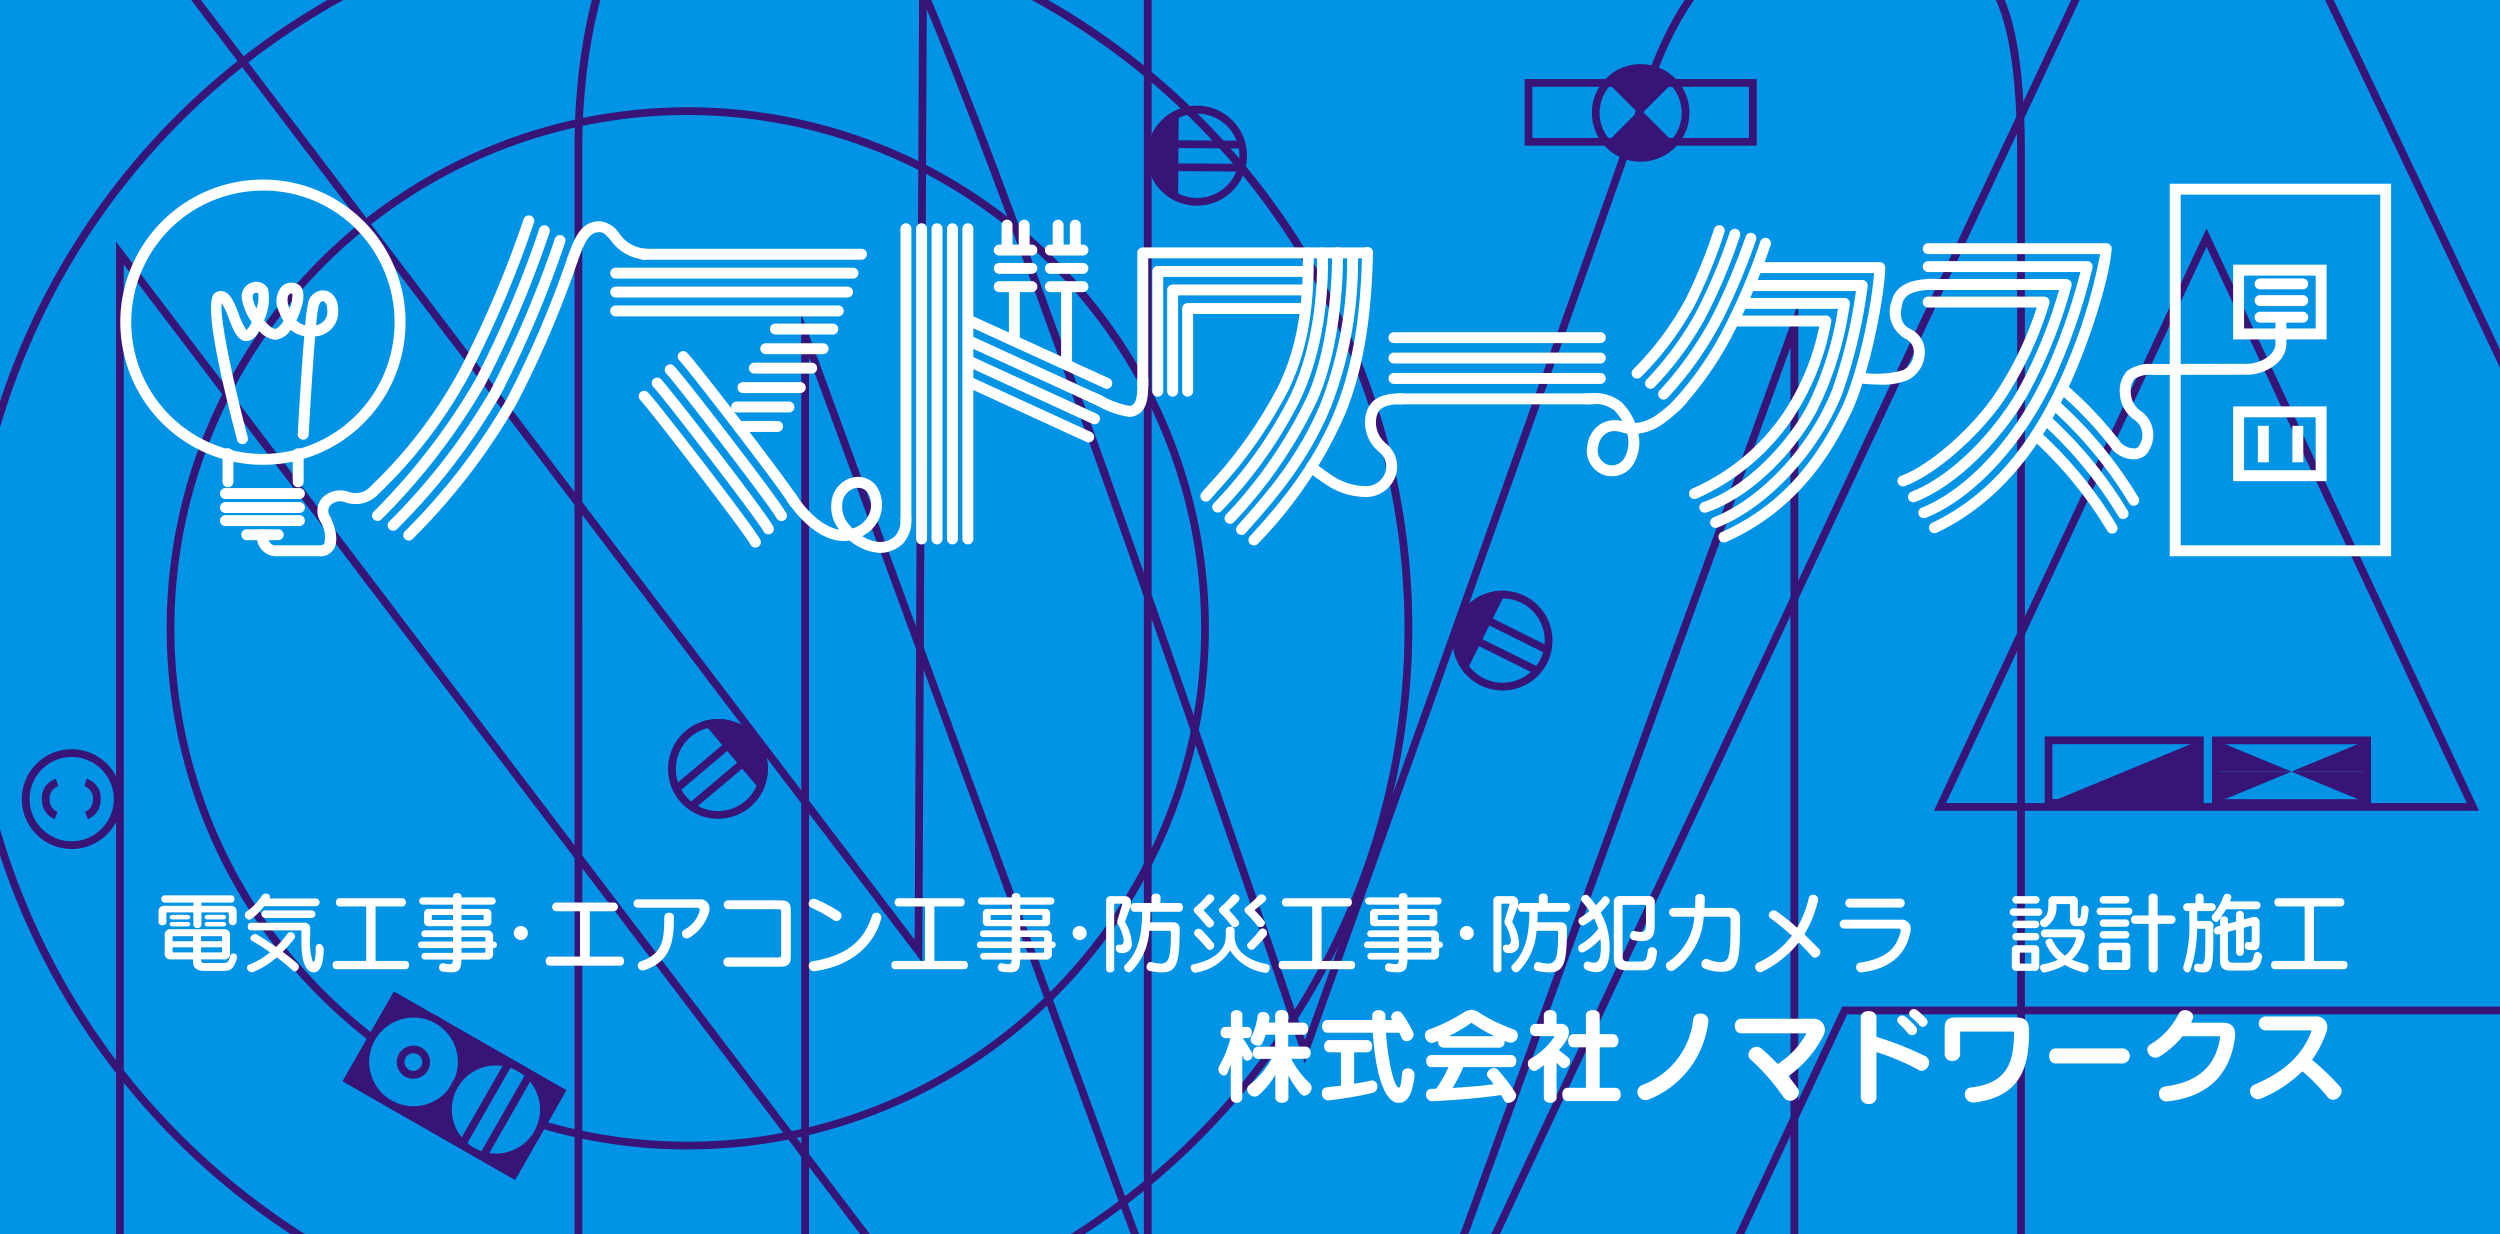
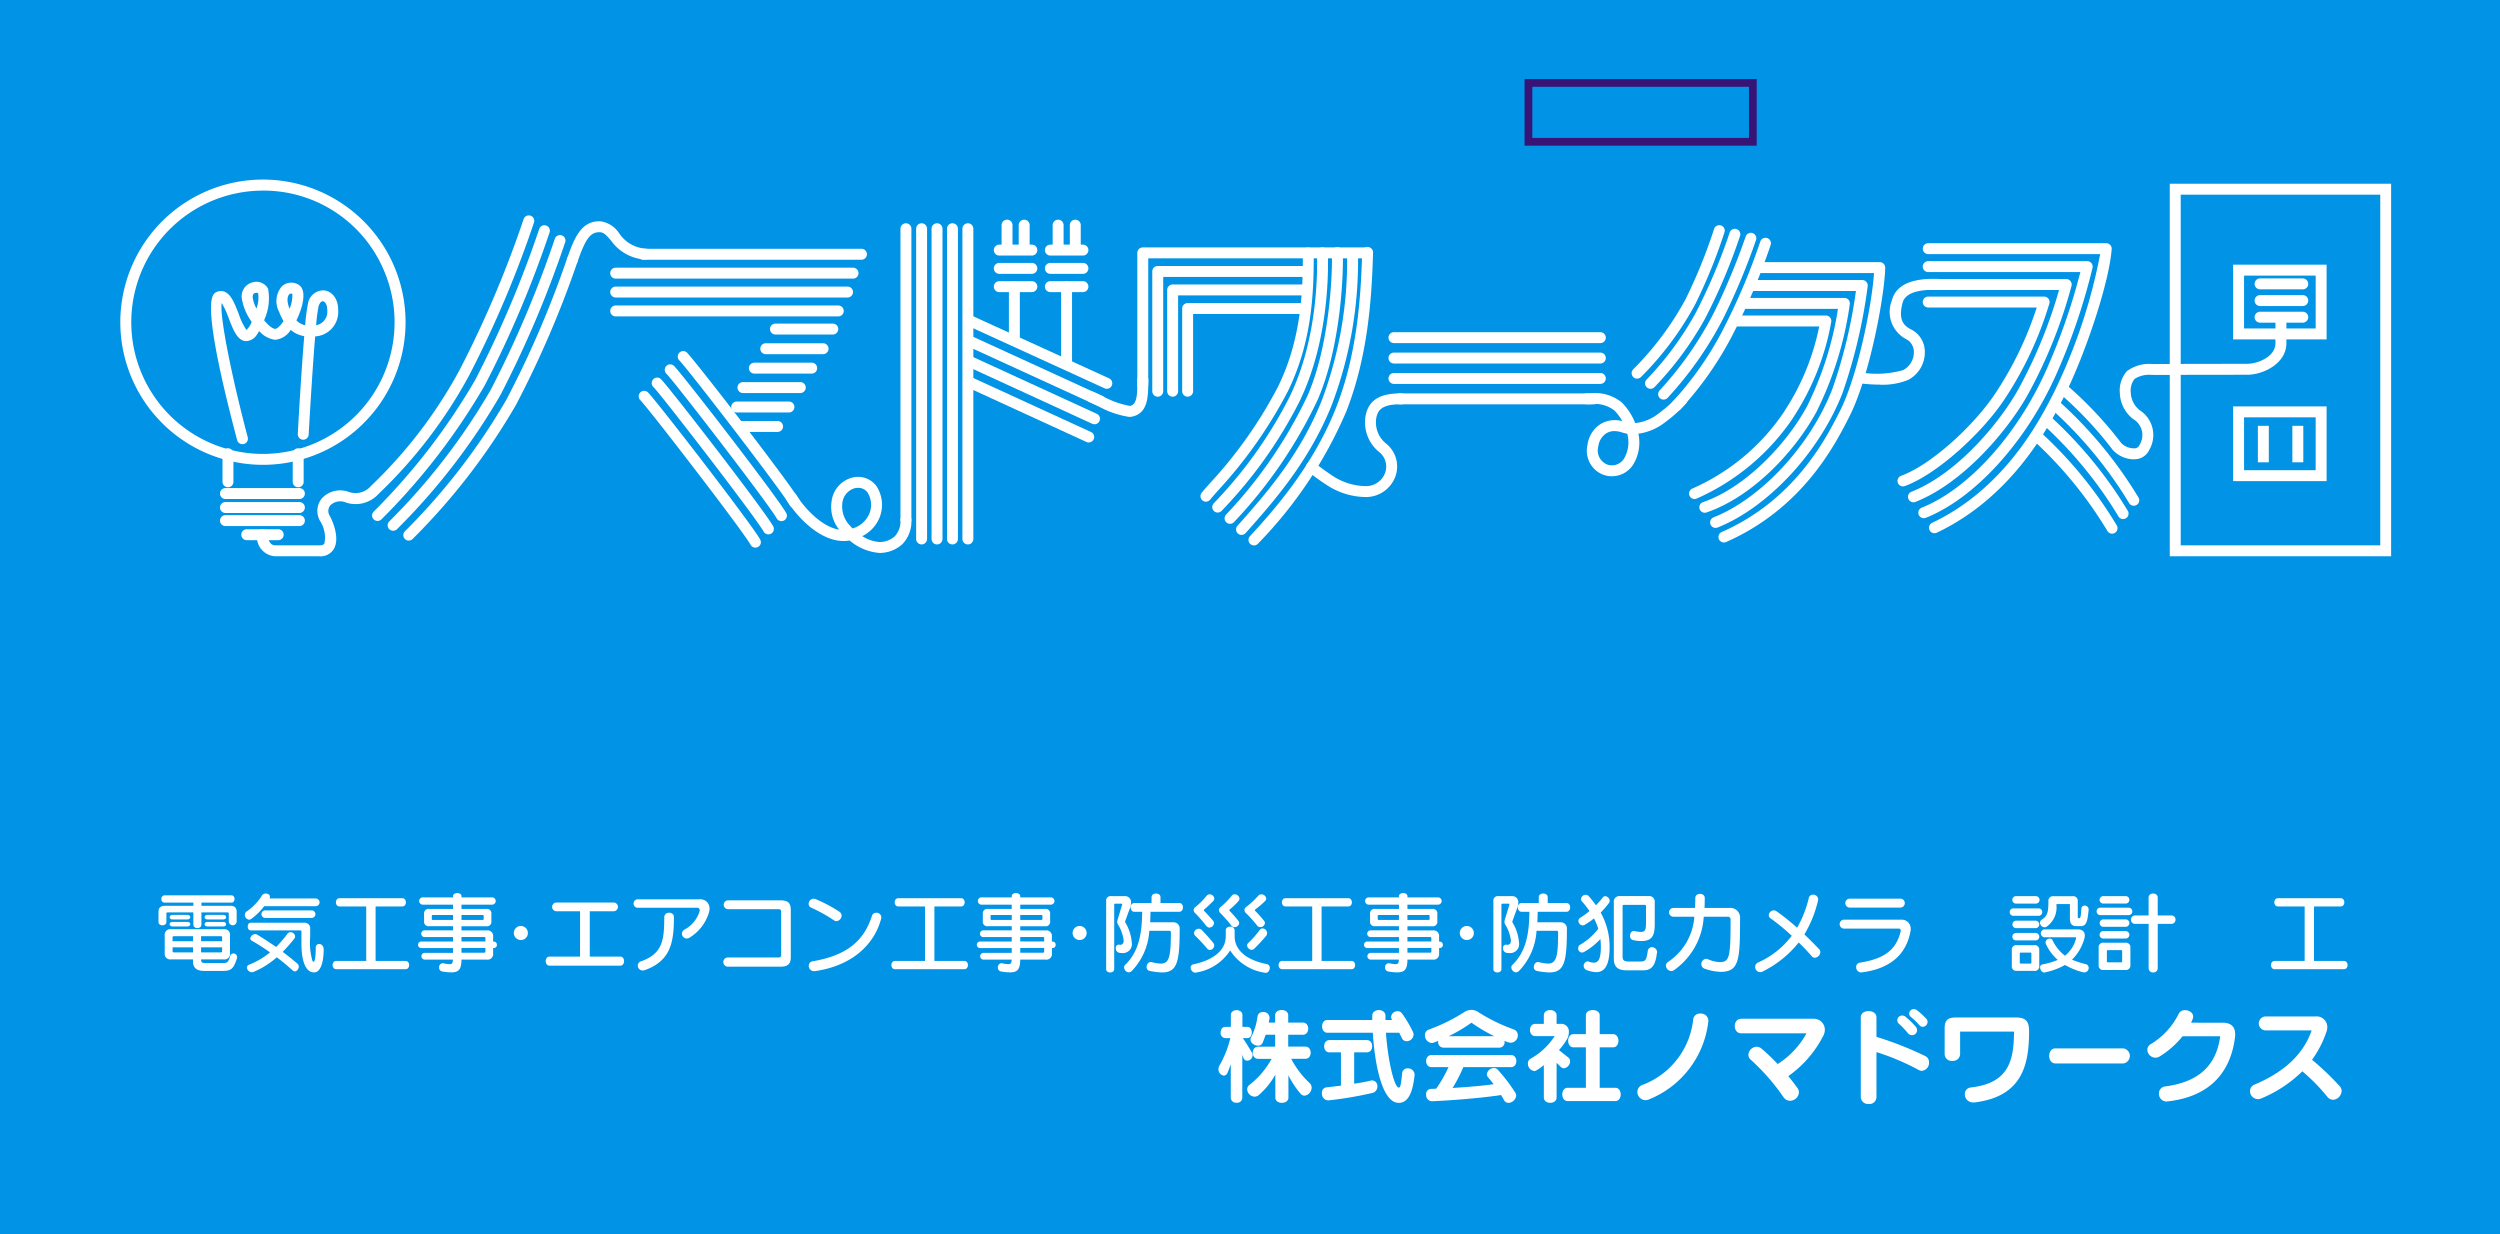
<svg xmlns="http://www.w3.org/2000/svg" width="235" height="116" viewBox="0 0 235 116">
  <rect x="0" y="0" width="235" height="116" fill="#808080" stroke="none" />
  <defs>
    <clipPath id="clip-path">
      <rect id="長方形_69" data-name="長方形 69" width="235" height="116" transform="translate(344 2240)" fill="#fff" stroke="#707070" stroke-width="1" />
    </clipPath>
    <clipPath id="clip-path-2">
-       <rect id="長方形_65" data-name="長方形 65" width="235.695" height="117.849" fill="none" />
-     </clipPath>
+       </clipPath>
    <clipPath id="clip-path-3">
      <rect id="長方形_68" data-name="長方形 68" width="261.556" height="142.753" fill="none" />
    </clipPath>
  </defs>
  <g id="マスクグループ_7" data-name="マスクグループ 7" transform="translate(-344 -2240)" clip-path="url(#clip-path)">
    <g id="グループ_1707" data-name="グループ 1707" transform="translate(340.574 2226.982)">
      <rect id="長方形_51" data-name="長方形 51" width="235.696" height="117.849" transform="translate(3.395 12.349)" fill="#0093e6" />
      <path id="パス_2807" data-name="パス 2807" d="M235.992,36.11H214.173V29.846h21.819ZM214.9,35.384h20.366v-4.81H214.9Z" transform="translate(-67.436 -9.398)" fill="#371475" />
      <path id="パス_2808" data-name="パス 2808" d="M235.9,36.021H214.417v-5.93H235.9Zm-21.092-.393h20.7V30.483h-20.7Z" transform="translate(-67.513 -9.475)" fill="#371475" />
      <g id="グループ_1704" data-name="グループ 1704" transform="translate(3.395 12.349)">
        <g id="グループ_1703" data-name="グループ 1703" clip-path="url(#clip-path-2)">
          <path id="パス_2809" data-name="パス 2809" d="M225.057,36.116h0a.179.179,0,0,1-.129-.054,4.418,4.418,0,0,1,.036-6.189.188.188,0,0,1,.257,0l2.949,2.949a.182.182,0,0,1,0,.257l-2.984,2.984a.18.18,0,0,1-.128.053m.037-5.854a4.057,4.057,0,0,0-.033,5.412l2.722-2.722Z" transform="translate(-73.825 -21.739)" fill="#371475" />
          <path id="パス_2810" data-name="パス 2810" d="M231.672,29.483a4.22,4.22,0,0,0-5.932.034l2.949,2.95Z" transform="translate(-74.473 -21.254)" fill="#371475" />
          <path id="パス_2811" data-name="パス 2811" d="M228.605,32.564a.181.181,0,0,1-.128-.053l-2.949-2.949a.181.181,0,0,1,0-.257,4.4,4.4,0,0,1,6.187-.036.184.184,0,0,1,.055.129.18.18,0,0,1-.053.129l-2.982,2.983a.181.181,0,0,1-.129.053m-2.689-3.128,2.689,2.69,2.721-2.722a4.038,4.038,0,0,0-5.41.032" transform="translate(-74.39 -21.171)" fill="#371475" />
          <path id="パス_2812" data-name="パス 2812" d="M232.981,36.137a.181.181,0,0,1-.128-.053l-3.02-3.021a.18.18,0,0,1,0-.256l2.982-2.984a.181.181,0,0,1,.257,0l.038.034a4.4,4.4,0,0,1,0,6.228.181.181,0,0,1-.129.053m-2.763-3.2,2.76,2.761a4.04,4.04,0,0,0-.034-5.488Z" transform="translate(-75.745 -21.723)" fill="#371475" />
          <path id="パス_2813" data-name="パス 2813" d="M225.689,37.373c.012.012.022.025.035.038a4.222,4.222,0,0,0,5.969,0l-3.02-3.021Z" transform="translate(-74.457 -23.178)" fill="#371475" />
-           <path id="パス_2814" data-name="パス 2814" d="M228.626,38.745a4.373,4.373,0,0,1-3.113-1.289l-.035-.038a.185.185,0,0,1,0-.256l2.983-2.983a.183.183,0,0,1,.129-.053.18.18,0,0,1,.128.053l3.021,3.021a.183.183,0,0,1,0,.257,4.374,4.374,0,0,1-3.113,1.289m-2.762-1.455a4.041,4.041,0,0,0,5.487.034l-2.76-2.761Z" transform="translate(-74.375 -23.094)" fill="#371475" />
          <path id="パス_2815" data-name="パス 2815" d="M227.989,36.97a4.585,4.585,0,1,1,4.586-4.586,4.591,4.591,0,0,1-4.586,4.586m0-8.444a3.858,3.858,0,1,0,3.859,3.857,3.862,3.862,0,0,0-3.859-3.857" transform="translate(-73.738 -21.103)" fill="#371475" />
          <path id="パス_2816" data-name="パス 2816" d="M12.683,131.174a4.688,4.688,0,1,1,4.688-4.688,4.693,4.693,0,0,1-4.688,4.688m0-8.649a3.961,3.961,0,1,0,3.961,3.961,3.966,3.966,0,0,0-3.961-3.961" transform="translate(-5.912 -50.7)" fill="#371475" />
          <path id="パス_2817" data-name="パス 2817" d="M11.947,129.648a1.951,1.951,0,0,1-1.2-1.877,1.867,1.867,0,0,1,1.318-1.914l.208.7a1.188,1.188,0,0,0-.8,1.217,1.239,1.239,0,0,0,.739,1.2Z" transform="translate(-6.778 -51.978)" fill="#371475" />
          <path id="パス_2818" data-name="パス 2818" d="M16.91,129.648l-.263-.677a1.239,1.239,0,0,0,.739-1.2,1.189,1.189,0,0,0-.8-1.217l.208-.7a1.866,1.866,0,0,1,1.318,1.914,1.951,1.951,0,0,1-1.2,1.877" transform="translate(-8.618 -51.978)" fill="#371475" />
          <path id="パス_2819" data-name="パス 2819" d="M101.352,127.033a4.689,4.689,0,1,1,3.021-1.105,4.684,4.684,0,0,1-3.021,1.105m0-8.65a3.962,3.962,0,1,0,3.029,1.406,3.963,3.963,0,0,0-3.029-1.406" transform="translate(-33.831 -49.396)" fill="#371475" />
          <path id="パス_2820" data-name="パス 2820" d="M107.176,124.017a4.288,4.288,0,0,0-4.834-5.728Z" transform="translate(-35.619 -49.571)" fill="#371475" />
          <path id="パス_2821" data-name="パス 2821" d="M106.989,124.561l-5.639-6.681.613-.114a4.65,4.65,0,0,1,5.242,6.211Zm-4.24-6.15,3.951,4.682a3.912,3.912,0,0,0-3.951-4.682" transform="translate(-35.307 -49.405)" fill="#371475" />
          <rect id="長方形_52" data-name="長方形 52" width="6.307" height="0.727" transform="matrix(0.764, -0.645, 0.645, 0.764, 64.783, 76.197)" fill="#371475" />
          <rect id="長方形_53" data-name="長方形 53" width="6.308" height="0.727" transform="matrix(0.764, -0.645, 0.645, 0.764, 63.381, 74.537)" fill="#371475" />
          <path id="パス_2822" data-name="パス 2822" d="M167.23,42.715a4.324,4.324,0,1,1,4.351-4.3,4.323,4.323,0,0,1-4.351,4.3" transform="translate(-54.697 -23.076)" fill="#0093e6" />
          <path id="パス_2823" data-name="パス 2823" d="M167.09,42.911h-.03a4.7,4.7,0,1,1,.03,0m.023-8.648a3.978,3.978,0,0,0-3.986,3.938,3.96,3.96,0,0,0,3.938,3.984l.025.363v-.363a3.961,3.961,0,0,0,.023-7.922" transform="translate(-54.529 -22.909)" fill="#371475" />
          <path id="パス_2824" data-name="パス 2824" d="M165.158,34.89a4.288,4.288,0,0,0-.045,7.5Z" transform="translate(-54.697 -23.335)" fill="#371475" />
          <path id="パス_2825" data-name="パス 2825" d="M165.3,42.727l-.541-.311a4.651,4.651,0,0,1,.049-8.128l.545-.3Zm-.682-7.439a3.913,3.913,0,0,0-.037,6.126Z" transform="translate(-54.529 -23.05)" fill="#371475" />
          <rect id="長方形_54" data-name="長方形 54" width="0.727" height="6.307" transform="translate(110.443 14.585) rotate(-89.658)" fill="#371475" />
          <rect id="長方形_55" data-name="長方形 55" width="0.727" height="6.308" transform="translate(110.429 16.756) rotate(-89.645)" fill="#371475" />
          <path id="パス_2826" data-name="パス 2826" d="M209,109.426a4.689,4.689,0,1,1,2.09-8.887,4.689,4.689,0,0,1-2.09,8.887m.007-8.651a3.962,3.962,0,1,0,1.76.414,3.945,3.945,0,0,0-1.76-.414" transform="translate(-67.728 -43.851)" fill="#371475" />
          <path id="パス_2827" data-name="パス 2827" d="M208.947,100.615a4.288,4.288,0,0,0-3.337,6.712Z" transform="translate(-67.898 -44.03)" fill="#371475" />
          <path id="パス_2828" data-name="パス 2828" d="M205.492,107.865l-.349-.517a4.651,4.651,0,0,1,3.618-7.277l.623-.035Zm2.659-6.98a3.911,3.911,0,0,0-2.727,5.484Z" transform="translate(-67.733 -43.847)" fill="#371475" />
          <rect id="長方形_56" data-name="長方形 56" width="0.726" height="6.308" transform="matrix(0.445, -0.895, 0.895, 0.445, 139.7, 59.298)" fill="#371475" />
          <rect id="長方形_57" data-name="長方形 57" width="0.726" height="6.309" transform="translate(138.732 61.242) rotate(-63.555)" fill="#371475" />
          <path id="パス_2829" data-name="パス 2829" d="M68.09,142.014a68.09,68.09,0,1,1,68.09-68.09,68.167,68.167,0,0,1-68.09,68.09m0-135.454a67.363,67.363,0,1,0,67.363,67.363A67.44,67.44,0,0,0,68.09,6.56" transform="translate(-3.395 -14.186)" fill="#371475" />
          <path id="パス_2830" data-name="パス 2830" d="M76.852,131.687A48.983,48.983,0,1,1,125.835,82.7a49.038,49.038,0,0,1-48.983,48.983m0-97.239A48.257,48.257,0,1,0,125.108,82.7,48.311,48.311,0,0,0,76.852,34.448" transform="translate(-12.17 -22.967)" fill="#371475" />
          <path id="パス_2831" data-name="パス 2831" d="M95.74,103.614,17.846,1.057l.578-.44,76.6,100.853L95.5.351l.726,0Z" transform="translate(-9.014 -12.46)" fill="#371475" />
          <path id="パス_2832" data-name="パス 2832" d="M21.645,155.174h-.727V52.148l77.9,102.564-.579.439L21.645,54.306Z" transform="translate(-9.981 -28.769)" fill="#371475" />
          <rect id="長方形_58" data-name="長方形 58" width="0.727" height="138.027" transform="translate(107.557 -12.349)" fill="#371475" />
          <path id="パス_2833" data-name="パス 2833" d="M84.558,139.047h-.727V26.929c0-8.792,2.233-24.013,10.6-25.3,9.83-1.512,16.1-.569,18.628,2.8,5.941,7.923,35.723,95.661,39.433,106.628C155.913,101.5,182.975,25.82,184.1,22.22c1.838-5.883,6.247-15.753,15.117-15.753,1.024,0,1.958,0,2.815-.005,7.059-.023,8.956-.027,11.216,1.78a9.4,9.4,0,0,0,1.1.719c2.59,1.524,5.813,3.422,5.813,19.18V138.32h-.726V28.141c0-15.344-3.153-17.2-5.456-18.553a10,10,0,0,1-1.188-.778c-2.06-1.648-3.728-1.638-10.759-1.621-.858,0-1.793.005-2.817.005-8.406,0-12.645,9.55-14.424,15.243-1.2,3.837-31.661,88.994-31.969,89.854l-.352.984-.334-.991c-.334-.991-33.525-99.234-39.66-107.414-2.323-3.1-8.527-3.97-17.936-2.523-7.9,1.215-9.984,16.612-9.984,24.583Z" transform="translate(-29.791 -12.642)" fill="#371475" />
          <path id="パス_2834" data-name="パス 2834" d="M201.182,157.477l-.683-.248L235.59,60.606v96.747h-.727V64.735Z" transform="translate(-66.526 -31.432)" fill="#371475" />
          <path id="パス_2835" data-name="パス 2835" d="M115.661,158.049h-.727v-96l35.09,95.633-.682.25L115.661,66.138Z" transform="translate(-39.584 -31.887)" fill="#371475" />
          <rect id="長方形_59" data-name="長方形 59" width="147.974" height="0.726" transform="translate(135.944 125.776) rotate(-64.836)" fill="#371475" />
          <path id="パス_2836" data-name="パス 2836" d="M321.571,105.089H270.333l25.626-54.736.33.7s12.515,26.756,25.04,53.516Zm-50.1-.727h48.953C309.176,80.32,298,56.42,295.959,52.066Z" transform="translate(-88.514 -28.204)" fill="#371475" />
          <path id="パス_2837" data-name="パス 2837" d="M335.265,192.22,234.1,191.73l16.21-34.626h68.469l.1.21C329.26,179.5,334.686,191.063,335,191.691Zm-100.03-1.211,98.862.479c-1.209-2.548-6.507-13.845-15.783-33.656H250.769Z" transform="translate(-77.104 -61.817)" fill="#371475" />
          <path id="パス_2838" data-name="パス 2838" d="M347,68.19C346.779,66.4,326.147,23.268,318.216,6.8l.654-.316c1.168,2.425,28.6,59.409,28.851,61.625Z" transform="translate(-103.591 -14.391)" fill="#371475" />
          <path id="パス_2839" data-name="パス 2839" d="M300.477,126.66H285.53v-6.616h14.947Zm-14.221-.727H299.75V120.77H286.256Z" transform="translate(-93.299 -50.148)" fill="#371475" />
          <path id="パス_2840" data-name="パス 2840" d="M300.28,126.463H286.059l14.221-5.889Z" transform="translate(-93.466 -50.314)" fill="#371475" />
          <path id="パス_2841" data-name="パス 2841" d="M323.43,126.67H308.483v-6.616H323.43Zm-14.221-.727H322.7V120.78H309.209Z" transform="translate(-100.526 -50.151)" fill="#371475" />
          <path id="パス_2842" data-name="パス 2842" d="M319.372,123.517l7.109-2.939v2.939" transform="translate(-103.955 -50.316)" fill="#371475" />
          <path id="パス_2843" data-name="パス 2843" d="M319.372,124.87l7.109,2.939V124.87" transform="translate(-103.955 -51.667)" fill="#371475" />
          <path id="パス_2844" data-name="パス 2844" d="M316.124,123.517l-7.11-2.939v2.939" transform="translate(-100.694 -50.316)" fill="#371475" />
          <path id="パス_2845" data-name="パス 2845" d="M316.124,124.87l-7.11,2.939V124.87" transform="translate(-100.694 -51.667)" fill="#371475" />
          <path id="パス_2846" data-name="パス 2846" d="M68.217,172.737l-16.192-9.265,4.813-8.412,16.192,9.265Zm-15.2-9.535,14.932,8.543,4.09-7.151-14.931-8.543Z" transform="translate(-19.776 -61.173)" fill="#371475" />
          <path id="パス_2847" data-name="パス 2847" d="M68.217,172.737l-16.192-9.265,4.813-8.412,16.192,9.265Zm-15.2-9.535,14.932,8.543,4.09-7.151-14.931-8.543Z" transform="translate(-19.776 -61.173)" fill="#371475" />
          <rect id="長方形_60" data-name="長方形 60" width="8.965" height="17.929" transform="translate(32.71 102.062) rotate(-60.224)" fill="#371475" />
          <rect id="長方形_61" data-name="長方形 61" width="8.965" height="0.726" transform="translate(47.993 110.888) rotate(-60.242)" fill="#371475" />
          <rect id="長方形_62" data-name="長方形 62" width="0.726" height="17.929" transform="translate(32.565 102.479) rotate(-60.224)" fill="#371475" />
          <path id="パス_2848" data-name="パス 2848" d="M61.9,158.707a4.51,4.51,0,1,1-6.155,1.675,4.511,4.511,0,0,1,6.155-1.675" transform="translate(-20.759 -62.134)" fill="#0093e6" />
          <path id="パス_2849" data-name="パス 2849" d="M59.5,167.318a4.853,4.853,0,1,1,4.216-2.442,4.854,4.854,0,0,1-4.216,2.442m.008-9.022a4.168,4.168,0,1,0,2.066.551,4.179,4.179,0,0,0-2.066-.551" transform="translate(-20.601 -61.976)" fill="#371475" />
          <path id="パス_2850" data-name="パス 2850" d="M73.207,165.273a4.487,4.487,0,1,0,1.666,6.122,4.485,4.485,0,0,0-1.666-6.122" transform="translate(-24.331 -64.202)" fill="#0093e6" />
          <path id="パス_2851" data-name="パス 2851" d="M70.817,173.84h0a4.83,4.83,0,1,1,4.2-2.432,4.831,4.831,0,0,1-4.2,2.432m.009-8.975a4.145,4.145,0,0,0-.01,8.29h0a4.145,4.145,0,0,0,.009-8.29" transform="translate(-24.173 -64.045)" fill="#371475" />
          <rect id="長方形_63" data-name="長方形 63" width="8.684" height="0.726" transform="translate(43.203 107.988) rotate(-60.242)" fill="#371475" />
          <rect id="長方形_64" data-name="長方形 64" width="8.684" height="0.726" transform="matrix(0.496, -0.868, 0.868, 0.496, 45.159, 109.108)" fill="#371475" />
          <path id="パス_2852" data-name="パス 2852" d="M60.995,165.574a1.562,1.562,0,0,1-1.352-2.338,1.6,1.6,0,0,1,2.13-.578,1.56,1.56,0,0,1,.579,2.13,1.567,1.567,0,0,1-1.357.786m0-2.4a.835.835,0,0,0-.415,1.559.858.858,0,0,0,1.138-.31.835.835,0,0,0-.309-1.139.839.839,0,0,0-.414-.11" transform="translate(-22.11 -63.504)" fill="#371475" />
        </g>
      </g>
      <g id="グループ_1706" data-name="グループ 1706">
        <g id="グループ_1705" data-name="グループ 1705" clip-path="url(#clip-path-3)">
          <path id="パス_2853" data-name="パス 2853" d="M46.141,80.586H41.977a1.82,1.82,0,0,1-1.714-2.027.514.514,0,0,1,1.028,0c0,.737.369,1,.686,1h4.165c.349,0,.427-.132.456-.182A2.831,2.831,0,0,0,46.21,77.3a1.872,1.872,0,0,1,.139-2.147,2.35,2.35,0,0,1,2.612-.591,1.915,1.915,0,0,0,2.029-.6A43.855,43.855,0,0,0,59.3,63.084,101.018,101.018,0,0,0,65.322,48.9a.514.514,0,0,1,.988.282,101.707,101.707,0,0,1-6.105,14.4,44.78,44.78,0,0,1-8.489,11.116,2.92,2.92,0,0,1-3.069.847,1.341,1.341,0,0,0-1.5.261.854.854,0,0,0-.042.99c.3.528.954,2.116.381,3.1a1.438,1.438,0,0,1-1.344.693" transform="translate(-12.678 -15.279)" fill="#fff" />
          <path id="パス_2854" data-name="パス 2854" d="M56.562,77.69a.514.514,0,0,1-.369-.871,59.619,59.619,0,0,0,9.549-12.384A100.8,100.8,0,0,0,71.759,50.25a.514.514,0,0,1,.988.281,101.483,101.483,0,0,1-6.1,14.4,60.655,60.655,0,0,1-9.712,12.605.512.512,0,0,1-.369.156" transform="translate(-17.648 -15.704)" fill="#fff" />
          <path id="パス_2855" data-name="パス 2855" d="M58.7,79.04a.514.514,0,0,1-.369-.871,59.547,59.547,0,0,0,9.549-12.383A101.072,101.072,0,0,0,73.9,51.6a.514.514,0,0,1,.988.282,101.773,101.773,0,0,1-6.1,14.4,60.566,60.566,0,0,1-9.712,12.6.512.512,0,0,1-.369.156" transform="translate(-18.322 -16.13)" fill="#fff" />
          <path id="パス_2856" data-name="パス 2856" d="M60.847,80.806a.514.514,0,0,1-.369-.871,59.531,59.531,0,0,0,9.548-12.383,94.236,94.236,0,0,0,5.712-13.295.514.514,0,0,1,.98.31,95.6,95.6,0,0,1-5.791,13.479,60.462,60.462,0,0,1-9.711,12.6.509.509,0,0,1-.369.156" transform="translate(-18.997 -16.971)" fill="#fff" />
          <path id="パス_2857" data-name="パス 2857" d="M113.521,54.163H92.992a.514.514,0,0,1,0-1.028h20.529a.514.514,0,1,1,0,1.028" transform="translate(-29.118 -16.731)" fill="#fff" />
          <path id="パス_2858" data-name="パス 2858" d="M111.546,56.756H89.238a.514.514,0,0,1,0-1.028h22.309a.514.514,0,1,1,0,1.028" transform="translate(-27.936 -17.547)" fill="#fff" />
          <path id="パス_2859" data-name="パス 2859" d="M111.031,59.347H89.238a.514.514,0,1,1,0-1.028h21.793a.514.514,0,0,1,0,1.028" transform="translate(-27.936 -18.363)" fill="#fff" />
          <path id="パス_2860" data-name="パス 2860" d="M110.16,61.94H89.238a.514.514,0,0,1,0-1.028H110.16a.514.514,0,1,1,0,1.028" transform="translate(-27.936 -19.179)" fill="#fff" />
          <path id="パス_2861" data-name="パス 2861" d="M116.547,64.425h-5.391a.514.514,0,0,1,0-1.028h5.391a.514.514,0,0,1,0,1.028" transform="translate(-34.838 -19.962)" fill="#fff" />
          <path id="パス_2862" data-name="パス 2862" d="M115.215,67.12h-5.387a.514.514,0,0,1,0-1.028h5.387a.514.514,0,0,1,0,1.028" transform="translate(-34.42 -20.81)" fill="#fff" />
          <path id="パス_2863" data-name="パス 2863" d="M113.654,69.787h-5.389a.514.514,0,0,1,0-1.028h5.389a.514.514,0,0,1,0,1.028" transform="translate(-33.928 -21.65)" fill="#fff" />
          <path id="パス_2864" data-name="パス 2864" d="M112.093,72.454H106.7a.514.514,0,1,1,0-1.028h5.389a.514.514,0,1,1,0,1.028" transform="translate(-33.436 -22.49)" fill="#fff" />
          <path id="パス_2865" data-name="パス 2865" d="M110.75,75.121h-4.913a.514.514,0,0,1,0-1.028h4.913a.514.514,0,1,1,0,1.028" transform="translate(-33.163 -23.33)" fill="#fff" />
          <path id="パス_2866" data-name="パス 2866" d="M109.854,77.788h-3.466a.514.514,0,0,1,0-1.028h3.466a.514.514,0,0,1,0,1.028" transform="translate(-33.336 -24.169)" fill="#fff" />
          <path id="パス_2867" data-name="パス 2867" d="M108.956,81.908a.514.514,0,0,1-.45-.264c-.741-1.338-9.711-12.97-10.355-13.582a.52.52,0,0,1-.028-.725.509.509,0,0,1,.715-.039c.617.551,9.747,12.368,10.567,13.847a.514.514,0,0,1-.449.763" transform="translate(-30.854 -21.15)" fill="#fff" />
          <path id="パス_2868" data-name="パス 2868" d="M107.171,83.726a.514.514,0,0,1-.45-.265c-.741-1.339-9.71-12.969-10.354-13.58a.519.519,0,0,1-.029-.725.509.509,0,0,1,.715-.04c.617.549,9.748,12.365,10.568,13.848a.514.514,0,0,1-.449.763" transform="translate(-30.291 -21.722)" fill="#fff" />
          <path id="パス_2869" data-name="パス 2869" d="M105.384,85.543a.514.514,0,0,1-.45-.265c-.741-1.339-9.711-12.969-10.355-13.58a.52.52,0,0,1-.029-.725.509.509,0,0,1,.715-.04c.617.549,9.748,12.366,10.569,13.848a.514.514,0,0,1-.449.763" transform="translate(-29.729 -22.294)" fill="#fff" />
          <path id="パス_2870" data-name="パス 2870" d="M103.6,87.361a.514.514,0,0,1-.45-.265c-.74-1.337-9.71-12.968-10.355-13.58a.52.52,0,0,1-.029-.726.51.51,0,0,1,.715-.04c.618.55,9.75,12.368,10.569,13.848a.514.514,0,0,1-.2.7.508.508,0,0,1-.248.064" transform="translate(-29.167 -22.866)" fill="#fff" />
          <path id="パス_2871" data-name="パス 2871" d="M83.3,53.5a.514.514,0,0,1-.486-.682c.674-1.95,1.361-3.562,3.163-3.45A2.517,2.517,0,0,1,87.7,50.5a3.244,3.244,0,0,0,2.486,1.431.514.514,0,1,1-.064,1.026,4.249,4.249,0,0,1-3.2-1.787c-.414-.484-.665-.758-1.007-.778-.9-.052-1.372.567-2.131,2.76a.513.513,0,0,1-.486.346" transform="translate(-26.065 -15.542)" fill="#fff" />
          <path id="パス_2872" data-name="パス 2872" d="M129.058,78.011a.514.514,0,0,1-.514-.514V50.148a.514.514,0,1,1,1.028,0V77.5a.514.514,0,0,1-.514.514" transform="translate(-40.474 -15.628)" fill="#fff" />
          <path id="パス_2873" data-name="パス 2873" d="M131.208,79.823a.514.514,0,0,1-.514-.514V50.148a.514.514,0,1,1,1.028,0V79.309a.514.514,0,0,1-.514.514" transform="translate(-41.151 -15.628)" fill="#fff" />
          <path id="パス_2874" data-name="パス 2874" d="M133.324,79.823a.514.514,0,0,1-.514-.514V50.148a.514.514,0,1,1,1.028,0V79.309a.514.514,0,0,1-.514.514" transform="translate(-41.818 -15.628)" fill="#fff" />
          <path id="パス_2875" data-name="パス 2875" d="M135.442,79.823a.514.514,0,0,1-.514-.514V50.148a.514.514,0,1,1,1.028,0V79.309a.514.514,0,0,1-.514.514" transform="translate(-42.485 -15.628)" fill="#fff" />
          <path id="パス_2876" data-name="パス 2876" d="M137.558,79.823a.514.514,0,0,1-.514-.514V50.148a.514.514,0,1,1,1.028,0V79.309a.514.514,0,0,1-.514.514" transform="translate(-43.151 -15.628)" fill="#fff" />
          <path id="パス_2877" data-name="パス 2877" d="M150.705,69.17a.5.5,0,0,1-.213-.047l-12.868-5.88a.514.514,0,1,1,.427-.935l12.868,5.88a.514.514,0,0,1-.214.981" transform="translate(-43.239 -19.605)" fill="#fff" />
          <path id="パス_2878" data-name="パス 2878" d="M150.052,71.7a.514.514,0,0,1-.214-.047L137.5,66a.514.514,0,0,1,.428-.934l12.335,5.656a.514.514,0,0,1-.214.981" transform="translate(-43.201 -20.473)" fill="#fff" />
          <path id="パス_2879" data-name="パス 2879" d="M149.525,74.252a.53.53,0,0,1-.214-.046l-11.757-5.4a.514.514,0,0,1,.43-.935l11.757,5.4a.514.514,0,0,1-.215.981" transform="translate(-43.217 -21.354)" fill="#fff" />
          <path id="パス_2880" data-name="パス 2880" d="M148.95,76.854a.52.52,0,0,1-.214-.047l-11.286-5.18a.514.514,0,0,1,.429-.935l11.286,5.18a.514.514,0,0,1-.214.981" transform="translate(-43.184 -22.245)" fill="#fff" />
          <path id="パス_2881" data-name="パス 2881" d="M161.553,66.373a.514.514,0,0,1-.514-.514v-12.4a.514.514,0,0,1,.514-.514h21.1a.514.514,0,0,1,0,1.028H162.067v11.89a.514.514,0,0,1-.514.514" transform="translate(-50.706 -16.669)" fill="#fff" />
          <path id="パス_2882" data-name="パス 2882" d="M163.607,67.781a.514.514,0,0,1-.514-.514V56.008a.514.514,0,0,1,.514-.514h13.8a.514.514,0,1,1,0,1.028H164.121V67.267a.514.514,0,0,1-.514.514" transform="translate(-51.353 -17.473)" fill="#fff" />
          <path id="パス_2883" data-name="パス 2883" d="M165.652,68.58a.514.514,0,0,1-.514-.514V58.545a.514.514,0,0,1,.514-.514h12.4a.514.514,0,1,1,0,1.028H166.166v9.007a.514.514,0,0,1-.514.514" transform="translate(-51.997 -18.272)" fill="#fff" />
          <path id="パス_2884" data-name="パス 2884" d="M167.709,69.386a.514.514,0,0,1-.514-.514V61.1a.514.514,0,0,1,.514-.514h10.6a.514.514,0,1,1,0,1.028H168.223v7.253a.514.514,0,0,1-.514.514" transform="translate(-52.644 -19.078)" fill="#fff" />
          <path id="パス_2885" data-name="パス 2885" d="M176.806,80.962a.514.514,0,0,1-.379-.861c1.907-2.078,5.874-6.4,8.112-12.119,1.929-4.931,2.315-10.108,2.438-14.521A.514.514,0,1,1,188,53.49c-.125,4.5-.522,9.789-2.508,14.867A40.692,40.692,0,0,1,177.185,80.8a.511.511,0,0,1-.379.166" transform="translate(-55.509 -16.676)" fill="#fff" />
          <path id="パス_2886" data-name="パス 2886" d="M175.1,80.029a.514.514,0,0,1-.384-.854l.1-.11c2.548-2.877,5.72-6.457,7.787-11.564a37.229,37.229,0,0,0,2.419-13.857.514.514,0,1,1,1.028,0,38.225,38.225,0,0,1-2.494,14.242c-2.134,5.271-5.371,8.925-7.971,11.86l-.1.11a.513.513,0,0,1-.385.173" transform="translate(-54.972 -16.729)" fill="#fff" />
          <path id="パス_2887" data-name="パス 2887" d="M173.527,78.933a.514.514,0,0,1-.376-.864,42.834,42.834,0,0,0,7.655-11.174c2.162-4.934,2.358-11.929,2.292-13.4a.514.514,0,1,1,1.026-.047c.074,1.613-.113,8.69-2.376,13.855A43.9,43.9,0,0,1,173.9,78.769a.512.512,0,0,1-.376.164" transform="translate(-54.476 -16.676)" fill="#fff" />
          <path id="パス_2888" data-name="パス 2888" d="M171.834,77.876a.514.514,0,0,1-.376-.864l.112-.12a41.338,41.338,0,0,0,6.975-9.8c2.791-5.649,2.664-12.313,2.611-13.592a.514.514,0,1,1,1.027-.043c.056,1.323.184,8.217-2.717,14.09a42.386,42.386,0,0,1-7.146,10.045l-.11.118a.512.512,0,0,1-.376.164" transform="translate(-53.943 -16.678)" fill="#fff" />
          <path id="パス_2889" data-name="パス 2889" d="M170.217,76.853a.514.514,0,0,1-.4-.836c.17-.211.433-.509.764-.885A41.56,41.56,0,0,0,177,66.028c2.085-4.268,2.35-8.551,2.326-12.543a.514.514,0,0,1,.51-.517h0a.514.514,0,0,1,.514.511c.025,4.118-.253,8.542-2.43,13a43.142,43.142,0,0,1-6.572,9.334c-.318.36-.57.645-.733.849a.513.513,0,0,1-.4.192" transform="translate(-53.434 -16.678)" fill="#fff" />
          <path id="パス_2890" data-name="パス 2890" d="M142.931,52.26a.514.514,0,0,1-.514-.514v-2.09a.514.514,0,1,1,1.028,0v2.09a.514.514,0,0,1-.514.514" transform="translate(-44.843 -15.474)" fill="#fff" />
          <path id="パス_2891" data-name="パス 2891" d="M145.282,52.26a.514.514,0,0,1-.514-.514v-2.09a.514.514,0,1,1,1.028,0v2.09a.514.514,0,0,1-.514.514" transform="translate(-45.583 -15.474)" fill="#fff" />
          <path id="パス_2892" data-name="パス 2892" d="M144.928,53.591h-3.06a.514.514,0,1,1,0-1.028h3.06a.514.514,0,1,1,0,1.028" transform="translate(-44.508 -16.55)" fill="#fff" />
          <path id="パス_2893" data-name="パス 2893" d="M144.928,56.1h-3.06a.514.514,0,1,1,0-1.028h3.06a.514.514,0,1,1,0,1.028" transform="translate(-44.508 -17.34)" fill="#fff" />
          <path id="パス_2894" data-name="パス 2894" d="M144.928,58.606h-3.06a.514.514,0,1,1,0-1.028h3.06a.514.514,0,1,1,0,1.028" transform="translate(-44.508 -18.13)" fill="#fff" />
          <path id="パス_2895" data-name="パス 2895" d="M149.939,52.26a.514.514,0,0,1-.514-.514v-2.09a.514.514,0,1,1,1.028,0v2.09a.514.514,0,0,1-.514.514" transform="translate(-47.049 -15.474)" fill="#fff" />
          <path id="パス_2896" data-name="パス 2896" d="M152.293,52.26a.514.514,0,0,1-.514-.514v-2.09a.514.514,0,1,1,1.028,0v2.09a.514.514,0,0,1-.514.514" transform="translate(-47.79 -15.474)" fill="#fff" />
          <path id="パス_2897" data-name="パス 2897" d="M151.937,53.591h-3.061a.514.514,0,1,1,0-1.028h3.061a.514.514,0,1,1,0,1.028" transform="translate(-46.715 -16.55)" fill="#fff" />
          <path id="パス_2898" data-name="パス 2898" d="M151.937,56.1h-3.061a.514.514,0,1,1,0-1.028h3.061a.514.514,0,1,1,0,1.028" transform="translate(-46.715 -17.34)" fill="#fff" />
          <path id="パス_2899" data-name="パス 2899" d="M151.937,58.606h-3.061a.514.514,0,1,1,0-1.028h3.061a.514.514,0,1,1,0,1.028" transform="translate(-46.715 -18.13)" fill="#fff" />
          <path id="パス_2900" data-name="パス 2900" d="M121.624,91.578h-.019a4.9,4.9,0,0,1-2.784-1.167c-2.549.439-4.955-2.229-5.91-3.776a.514.514,0,1,1,.875-.54c.817,1.324,2.431,3.034,4.052,3.3a3.418,3.418,0,0,1-.719-2.635,2.623,2.623,0,0,1,1.975-2.269,2.152,2.152,0,0,1,2.247.807,3.219,3.219,0,0,1,.336,2.843A3.362,3.362,0,0,1,120.009,90a3.419,3.419,0,0,0,1.6.552,2.131,2.131,0,0,0,1.458-.539,2.086,2.086,0,0,0,.53-1.537.514.514,0,1,1,1.028,0,3.061,3.061,0,0,1-.835,2.267,3.173,3.173,0,0,1-2.17.837M119.6,85.463a1.385,1.385,0,0,0-.288.031,1.616,1.616,0,0,0-1.181,1.439,2.589,2.589,0,0,0,.687,2.046c.088.1.179.2.272.3a2.442,2.442,0,0,0,1.618-1.481,2.206,2.206,0,0,0-.217-1.922,1.071,1.071,0,0,0-.891-.413" transform="translate(-35.528 -26.586)" fill="#fff" />
          <path id="パス_2901" data-name="パス 2901" d="M143.936,63.707a.514.514,0,0,1-.514-.514V58.147a.514.514,0,1,1,1.028,0v5.046a.514.514,0,0,1-.514.514" transform="translate(-45.159 -18.147)" fill="#fff" />
          <path id="パス_2902" data-name="パス 2902" d="M151.1,65.9a.514.514,0,0,1-.514-.514V58.1a.514.514,0,1,1,1.028,0v7.277a.514.514,0,0,1-.514.514" transform="translate(-47.416 -18.133)" fill="#fff" />
          <path id="パス_2903" data-name="パス 2903" d="M158.081,74.359a8.7,8.7,0,0,1-3-1.055c-.278-.132-.526-.249-.716-.33a.514.514,0,1,1,.4-.946c.2.085.462.208.755.347a8.634,8.634,0,0,0,2.623.952c.631-.138.687-.891.7-2.114l.006-.365a.528.528,0,0,1,.526-.5.514.514,0,0,1,.5.526l-.006.355c-.018,1.24-.039,2.783-1.513,3.1a1.325,1.325,0,0,1-.278.027" transform="translate(-48.505 -22.15)" fill="#fff" />
          <path id="パス_2904" data-name="パス 2904" d="M215.416,65.6h-19.4a.514.514,0,0,1,0-1.028h19.4a.514.514,0,0,1,0,1.028" transform="translate(-61.558 -20.33)" fill="#fff" />
          <path id="パス_2905" data-name="パス 2905" d="M215.416,68.4h-19.4a.514.514,0,0,1,0-1.028h19.4a.514.514,0,0,1,0,1.028" transform="translate(-61.558 -21.212)" fill="#fff" />
          <path id="パス_2906" data-name="パス 2906" d="M215.416,71.2h-19.4a.514.514,0,0,1,0-1.028h19.4a.514.514,0,0,1,0,1.028" transform="translate(-61.558 -22.094)" fill="#fff" />
          <path id="パス_2907" data-name="パス 2907" d="M215.061,74H196.795a.514.514,0,0,1,0-1.028h18.266a.514.514,0,1,1,0,1.028" transform="translate(-61.803 -22.976)" fill="#fff" />
          <path id="パス_2908" data-name="パス 2908" d="M229.377,64.321a.514.514,0,0,1-.341-.9,28.511,28.511,0,0,0,4.9-6.577,49.038,49.038,0,0,0,2.677-6.6.514.514,0,0,1,.973.332,50,50,0,0,1-2.739,6.742,29.259,29.259,0,0,1-5.127,6.87.509.509,0,0,1-.34.129" transform="translate(-72.062 -15.711)" fill="#fff" />
          <path id="パス_2909" data-name="パス 2909" d="M231.217,65.429a.514.514,0,0,1-.365-.875,29.8,29.8,0,0,0,4.571-6.187,53.2,53.2,0,0,0,3.225-7.6.514.514,0,0,1,.995.258,53.639,53.639,0,0,1-3.33,7.858,30.753,30.753,0,0,1-4.729,6.394.51.51,0,0,1-.365.153" transform="translate(-72.641 -15.863)" fill="#fff" />
          <path id="パス_2910" data-name="パス 2910" d="M233.014,66.631a.514.514,0,0,1-.362-.879,33.06,33.06,0,0,0,5.07-7.256,62.046,62.046,0,0,0,3-7.184.514.514,0,1,1,.971.336,62.958,62.958,0,0,1-3.05,7.3,33.75,33.75,0,0,1-5.267,7.53.513.513,0,0,1-.362.149" transform="translate(-73.207 -16.048)" fill="#fff" />
          <path id="パス_2911" data-name="パス 2911" d="M234.773,67.9a.514.514,0,0,1-.356-.884A31.069,31.069,0,0,0,239,60.537a58.8,58.8,0,0,0,3.652-8.561.514.514,0,0,1,.987.286,60.311,60.311,0,0,1-3.743,8.779,32,32,0,0,1-4.763,6.718.509.509,0,0,1-.356.144" transform="translate(-73.761 -16.249)" fill="#fff" />
          <path id="パス_2912" data-name="パス 2912" d="M241.287,81.319a.514.514,0,0,1-.207-.984c6.847-3.017,9.771-8.745,11.02-11.191l.062-.121c1.709-3.345,3.033-10.048,3.235-13.029H244.427a.514.514,0,1,1,0-1.028h11.508a.515.515,0,0,1,.514.525c-.061,2.716-1.491,10.317-3.374,14l-.06.12c-1.3,2.544-4.34,8.5-11.521,11.664a.52.52,0,0,1-.208.043" transform="translate(-75.812 -17.307)" fill="#fff" />
          <path id="パス_2913" data-name="パス 2913" d="M240.141,80.722a.514.514,0,0,1-.19-.991c4.5-1.792,9.089-6.744,11.159-12.043a47.257,47.257,0,0,0,2.226-9.239H243.51a.514.514,0,0,1,0-1.028h10.42a.515.515,0,0,1,.509.586,49.99,49.99,0,0,1-2.373,10.054c-2.166,5.544-6.992,10.735-11.736,12.624a.513.513,0,0,1-.19.036" transform="translate(-75.451 -18.08)" fill="#fff" />
          <path id="パス_2914" data-name="パス 2914" d="M238.664,80.069a.514.514,0,0,1-.167-1c4.131-1.421,7.952-5.645,9.755-8.968a31.262,31.262,0,0,0,2.929-9.2h-8.649a.514.514,0,1,1,0-1.028h9.253a.514.514,0,0,1,.508.593,32.863,32.863,0,0,1-3.138,10.125c-1.958,3.61-5.909,7.931-10.324,9.449a.513.513,0,0,1-.167.028" transform="translate(-74.986 -18.852)" fill="#fff" />
          <path id="パス_2915" data-name="パス 2915" d="M237.25,79.541a.514.514,0,0,1-.2-.986,20.154,20.154,0,0,0,8.572-7.144l.15-.24a22.556,22.556,0,0,0,3.2-7.856h-7.8a.514.514,0,1,1,0-1.028H249.6a.515.515,0,0,1,.5.619,23.92,23.92,0,0,1-3.464,8.807l-.148.238a21.277,21.277,0,0,1-9.04,7.547.517.517,0,0,1-.2.042" transform="translate(-74.541 -19.612)" fill="#fff" />
          <path id="パス_2916" data-name="パス 2916" d="M269.906,79.633a.514.514,0,0,1-.221-.978c6.84-3.241,10.128-9.669,11.366-12.089l.036-.071A51.447,51.447,0,0,0,285.48,53.4H269.322a.514.514,0,1,1,0-1.028h16.729a.515.515,0,0,1,.513.554C286.3,56.318,283.9,63.255,282,66.962l-.036.071c-1.281,2.5-4.685,9.159-11.84,12.55a.516.516,0,0,1-.22.049" transform="translate(-84.639 -16.492)" fill="#fff" />
          <path id="パス_2917" data-name="パス 2917" d="M268.706,78.992a.514.514,0,0,1-.19-.991c4.367-1.74,8.954-6.8,11.684-12.89a58.145,58.145,0,0,0,3.224-9.253h-14.3a.514.514,0,0,1,0-1.028h14.945a.512.512,0,0,1,.5.626,57.972,57.972,0,0,1-3.435,10.076C278.3,71.852,273.5,77.122,268.9,78.955a.51.51,0,0,1-.19.036" transform="translate(-84.445 -17.264)" fill="#fff" />
          <path id="パス_2918" data-name="パス 2918" d="M267.289,78.271a.514.514,0,0,1-.19-.991c4.512-1.791,8.524-6.824,10.121-9.769a44.824,44.824,0,0,0,3.755-9.2H268.682a.514.514,0,1,1,0-1.028h12.966a.515.515,0,0,1,.5.646A45.73,45.73,0,0,1,278.122,68c-1.667,3.077-5.878,8.343-10.644,10.234a.515.515,0,0,1-.19.036" transform="translate(-83.999 -18.036)" fill="#fff" />
          <path id="パス_2919" data-name="パス 2919" d="M265.868,77.538a.514.514,0,0,1-.178-1c2.947-1.09,6.944-4.868,8.827-7.712a32.739,32.739,0,0,0,3.913-8.105h-10.2a.514.514,0,0,1,0-1.028h10.894a.514.514,0,0,1,.492.663,33.8,33.8,0,0,1-4.246,9.038c-1.973,2.979-6.192,6.949-9.328,8.109a.525.525,0,0,1-.178.032" transform="translate(-83.552 -18.797)" fill="#fff" />
          <path id="パス_2920" data-name="パス 2920" d="M189.946,82.717h-.016a6.791,6.791,0,0,1-3.84-1.155c-.925-.6-1.7-1.227-1.731-1.253a.514.514,0,0,1,.646-.8c.008.007.767.618,1.647,1.193a5.736,5.736,0,0,0,3.285.987,1.913,1.913,0,0,0,1.678-1.242,1.758,1.758,0,0,0-.623-2.014,3.584,3.584,0,0,1-1.2-3.418c.3-1.425,1.372-2.068,3.357-2.04a.515.515,0,0,1,.506.522.525.525,0,0,1-.523.506c-1.893-.029-2.2.617-2.335,1.228a2.553,2.553,0,0,0,.874,2.432,2.756,2.756,0,0,1,.9,3.152,2.954,2.954,0,0,1-2.629,1.9" transform="translate(-57.989 -22.977)" fill="#fff" />
          <path id="パス_2921" data-name="パス 2921" d="M224.836,80.762a2.373,2.373,0,0,1-.8-.138,2.407,2.407,0,0,1-1.5-2.795,2.738,2.738,0,0,1,1.228-1.975,2.6,2.6,0,0,1,2.041-.275,4.256,4.256,0,0,0-.747-1.009,3,3,0,0,0-2.27-.574l-.316,0a.514.514,0,1,1,0-1.028l.3,0a3.956,3.956,0,0,1,2.98.846,5.684,5.684,0,0,1,1.272,1.946,4.16,4.16,0,0,0,2.083-.815l.253-.189a11.9,11.9,0,0,0,1.688-1.539.514.514,0,1,1,.735.718,12.666,12.666,0,0,1-1.811,1.647l-.24.18a5.218,5.218,0,0,1-2.409,1,3.96,3.96,0,0,1-.48,2.885,2.357,2.357,0,0,1-2.009,1.111m.243-4.244a1.437,1.437,0,0,0-.772.21,1.733,1.733,0,0,0-.753,1.244,1.424,1.424,0,0,0,.828,1.685,1.338,1.338,0,0,0,1.587-.542,3.024,3.024,0,0,0,.306-2.353,3,3,0,0,1-.5-.121,2.228,2.228,0,0,0-.7-.121" transform="translate(-69.888 -22.974)" fill="#fff" />
          <path id="パス_2922" data-name="パス 2922" d="M294.521,75.8a2.763,2.763,0,0,1-1.957-.866,35.3,35.3,0,0,0-4.894-5.238.514.514,0,1,1,.687-.765,36.518,36.518,0,0,1,5.009,5.358,1.73,1.73,0,0,0,1.264.476.49.49,0,0,0,.425-.3,1.746,1.746,0,0,0-.584-2.453,3.2,3.2,0,0,1-1.253-2.405,2.747,2.747,0,0,1,.667-2.1,3.477,3.477,0,0,1,2.264-.676c.221.012,2.553,0,3.805-.007l5.236-.005c.952,0,2.653-.645,2.653-1.932V62.772a.514.514,0,1,1,1.028,0v2.116c0,1.906-2.176,2.96-3.68,2.96l-5.23.005c-2.441.014-3.71.018-3.873,0a2.517,2.517,0,0,0-1.489.39,1.784,1.784,0,0,0-.354,1.3,2.206,2.206,0,0,0,.849,1.647,2.762,2.762,0,0,1,.9,3.7,1.513,1.513,0,0,1-1.232.891,1.907,1.907,0,0,1-.235.014" transform="translate(-90.525 -19.603)" fill="#fff" />
          <path id="パス_2923" data-name="パス 2923" d="M294.2,83.872a.513.513,0,0,1-.444-.254,38.962,38.962,0,0,0-7.139-8.683.514.514,0,0,1,.7-.75,39.926,39.926,0,0,1,7.323,8.914.513.513,0,0,1-.443.774" transform="translate(-90.197 -23.315)" fill="#fff" />
          <path id="パス_2924" data-name="パス 2924" d="M292.736,85.7a.513.513,0,0,1-.444-.255,38.941,38.941,0,0,0-7.138-8.683.514.514,0,0,1,.7-.75,39.881,39.881,0,0,1,7.321,8.915.514.514,0,0,1-.443.773" transform="translate(-89.735 -23.89)" fill="#fff" />
          <path id="パス_2925" data-name="パス 2925" d="M291.281,87.757a.513.513,0,0,1-.444-.254,38.289,38.289,0,0,0-7.009-8.563.514.514,0,1,1,.7-.75,39.3,39.3,0,0,1,7.193,8.793.514.514,0,0,1-.443.774" transform="translate(-89.318 -24.576)" fill="#fff" />
          <path id="パス_2926" data-name="パス 2926" d="M261.816,67.2a14.942,14.942,0,0,1-1.972-.135.514.514,0,1,1,.149-1.017,9.027,9.027,0,0,0,4.013-.216,1.9,1.9,0,0,0,1-1.661,1.355,1.355,0,0,0-.769-1.272,2.883,2.883,0,0,1-1.3-3.6c.529-2.146,3.393-2.062,4.471-2.033a.514.514,0,0,1-.029,1.028c-1.338-.038-3.148.049-3.444,1.251-.321,1.3-.1,2.007.766,2.44a2.361,2.361,0,0,1,1.337,2.2,2.924,2.924,0,0,1-1.581,2.58,6.459,6.459,0,0,1-2.637.442" transform="translate(-81.678 -18.027)" fill="#fff" />
          <path id="パス_2927" data-name="パス 2927" d="M323.5,79.226H302.692V44.206H323.5ZM303.72,78.2h18.758V45.234H303.72Z" transform="translate(-95.308 -13.919)" fill="#fff" />
          <path id="パス_2928" data-name="パス 2928" d="M320.171,81.785h-8.786V74.76h8.786Zm-7.758-1.028h6.731V75.788h-6.731Z" transform="translate(-98.045 -23.54)" fill="#fff" />
          <path id="パス_2929" data-name="パス 2929" d="M34.93,70.456A13.407,13.407,0,1,1,40.4,69.285a13.39,13.39,0,0,1-5.465,1.172m-.015-25.775A12.374,12.374,0,1,0,46.213,52a12.283,12.283,0,0,0-11.3-7.32" transform="translate(-6.778 -13.745)" fill="#fff" />
          <path id="パス_2930" data-name="パス 2930" d="M36.908,72.929a.514.514,0,0,1-.5-.382c-3.461-13.06-2.362-13.68-2-13.884a.928.928,0,0,1,.784-.078c.641.229.98,1.106,1.374,2.121a5.962,5.962,0,0,0,.719,1.489,2.08,2.08,0,0,0,.493-.76,5.187,5.187,0,0,1-.93-2.193,1.359,1.359,0,0,1,1-1.522,1.247,1.247,0,0,1,1.47.6,4.928,4.928,0,0,1-.374,2.958c.381.467.781.806,1.052.812h0c.121,0,.421-.2.772-.734a5.663,5.663,0,0,1-.416-.871,2.127,2.127,0,0,1,.276-2.407,1.3,1.3,0,0,1,1.489-.176c.359.179.719.665.4,1.962a7.4,7.4,0,0,1-.534,1.424,1.544,1.544,0,0,0,.82.46,17.464,17.464,0,0,1,.265-2.025,1.46,1.46,0,0,1,1.554-1.246c.648.087,1.3.706,1.288,1.891A2.3,2.3,0,0,1,43.745,62.8c-.243,2.91-.5,7.218-.611,9.24a.514.514,0,0,1-1.026-.056c.042-.777.321-5.794.608-9.208a2.546,2.546,0,0,1-1.27-.592,1.921,1.921,0,0,1-1.471.934,2.386,2.386,0,0,1-1.493-.825,3.312,3.312,0,0,1-.191.3,1.239,1.239,0,0,1-1.091.649c-.778-.076-1.154-1.043-1.588-2.164a7.841,7.841,0,0,0-.654-1.418c-.208,1.343,1.034,7.287,2.448,12.623a.514.514,0,0,1-.5.646m7.554-13.434c-.161,0-.318.192-.4.491a15.527,15.527,0,0,0-.227,1.762,1.276,1.276,0,0,0,1.048-1.387c0-.595-.234-.843-.4-.865h-.027m-2.976-.721a.233.233,0,0,0-.162.063c-.186.169-.261.63-.01,1.277l.031.08a3.118,3.118,0,0,0,.26-1.4.354.354,0,0,0-.119-.023M38.218,58.7a.41.41,0,0,0-.161.032c-.052.023-.211.09-.182.42a3.028,3.028,0,0,0,.352,1.03,2.986,2.986,0,0,0,.156-1.443.288.288,0,0,0-.164-.039" transform="translate(-10.692 -18.159)" fill="#fff" />
          <path id="パス_2931" data-name="パス 2931" d="M36.041,84.173a.514.514,0,0,1-.514-.514V81.019a.514.514,0,0,1,1.028,0v2.641a.514.514,0,0,1-.514.514" transform="translate(-11.186 -25.349)" fill="#fff" />
          <path id="パス_2932" data-name="パス 2932" d="M45.676,84.173a.514.514,0,0,1-.514-.514V81.019a.514.514,0,0,1,1.028,0v2.641a.514.514,0,0,1-.514.514" transform="translate(-14.22 -25.349)" fill="#fff" />
          <path id="パス_2933" data-name="パス 2933" d="M42.653,86.993H35.7a.514.514,0,1,1,0-1.028h6.949a.514.514,0,1,1,0,1.028" transform="translate(-11.08 -27.068)" fill="#fff" />
          <path id="パス_2934" data-name="パス 2934" d="M42.653,88.91H35.7a.514.514,0,1,1,0-1.028h6.949a.514.514,0,1,1,0,1.028" transform="translate(-11.08 -27.671)" fill="#fff" />
          <path id="パス_2935" data-name="パス 2935" d="M42.653,90.707H35.7a.514.514,0,1,1,0-1.028h6.949a.514.514,0,1,1,0,1.028" transform="translate(-11.08 -28.237)" fill="#fff" />
          <path id="パス_2936" data-name="パス 2936" d="M41.576,92.641H38.621a.514.514,0,0,1,0-1.028h2.955a.514.514,0,1,1,0,1.028" transform="translate(-11.999 -28.846)" fill="#fff" />
          <path id="パス_2937" data-name="パス 2937" d="M320.171,62.338h-8.786V55.313h8.786Zm-7.758-1.028h6.731V56.341h-6.731Z" transform="translate(-98.045 -17.416)" fill="#fff" />
          <rect id="長方形_66" data-name="長方形 66" width="1.028" height="3.431" transform="translate(215.666 53.044)" fill="#fff" />
          <rect id="長方形_67" data-name="長方形 67" width="1.028" height="3.431" transform="translate(218.908 53.044)" fill="#fff" />
          <path id="パス_2938" data-name="パス 2938" d="M318.86,58.229h-4.013a.514.514,0,1,1,0-1.028h4.013a.514.514,0,1,1,0,1.028" transform="translate(-98.974 -18.011)" fill="#fff" />
          <path id="パス_2939" data-name="パス 2939" d="M318.86,60.517h-4.013a.514.514,0,1,1,0-1.028h4.013a.514.514,0,1,1,0,1.028" transform="translate(-98.974 -18.731)" fill="#fff" />
          <path id="パス_2940" data-name="パス 2940" d="M318.86,62.8h-4.013a.514.514,0,1,1,0-1.028h4.013a.514.514,0,1,1,0,1.028" transform="translate(-98.974 -19.451)" fill="#fff" />
          <path id="パス_2941" data-name="パス 2941" d="M33.352,144.317v-.75a.109.109,0,0,0-.123-.124H30.781v1.137c0,.453-.758.453-.758,0v-1.137H27.61a.109.109,0,0,0-.123.124v.782c0,.412-.741.412-.741,0V143.4c0-.4.2-.576.593-.576h2.686v-.3h-2.71a.313.313,0,0,1-.3-.346.31.31,0,0,1,.3-.338h6.294c.379,0,.379.684,0,.684H30.781v.3H33.5c.4,0,.593.181.593.576v.915a.372.372,0,0,1-.741,0m.758,3.476c-.313.964-.536,1.153-1.335,1.153H31.061c-.544,0-1.071-.148-1.071-.881v-.2H27.923a.525.525,0,0,1-.593-.593v-1.655a.525.525,0,0,1,.593-.593h4.951a.524.524,0,0,1,.593.593v1.655a.524.524,0,0,1-.593.593H30.748v.025c0,.3.181.313.412.313h1.566c.519,0,.552-.033.758-.643a.323.323,0,0,1,.313-.255.348.348,0,0,1,.338.354.409.409,0,0,1-.025.132m-6.039-3.683c-.371,0-.371-.428,0-.428h1.384c.371,0,.371.428,0,.428Zm0,.659c-.371,0-.371-.428,0-.428h1.384c.371,0,.371.428,0,.428Zm1.92.915h-1.8a.109.109,0,0,0-.124.123v.346h1.92Zm0,1.046h-1.92v.354a.109.109,0,0,0,.124.123h1.8Zm2.735-.923a.109.109,0,0,0-.124-.123H30.748v.469h1.977Zm0,.923H30.748v.478H32.6a.109.109,0,0,0,.124-.123Zm-1.368-2.62c-.371,0-.371-.428,0-.428h1.466c.371,0,.371.428,0,.428Zm0,.659c-.371,0-.371-.428,0-.428h1.466c.371,0,.371.428,0,.428Z" transform="translate(-8.421 -44.66)" fill="#fff" />
          <path id="パス_2942" data-name="パス 2942" d="M40.41,142.784a5.615,5.615,0,0,1-1.235,1.211.309.309,0,0,1-.181.058.451.451,0,0,1-.4-.454.4.4,0,0,1,.206-.346,5,5,0,0,0,1.417-1.5.4.4,0,0,1,.338-.157c.206,0,.4.108.4.3a.327.327,0,0,1-.042.164h4.358a.363.363,0,0,1,0,.725Zm2.883,6.129a.329.329,0,0,1-.206-.09c-.429-.388-.923-.808-1.491-1.236a7.869,7.869,0,0,1-2.207,1.384.423.423,0,0,1-.141.025.488.488,0,0,1-.461-.445.3.3,0,0,1,.214-.272,7.28,7.28,0,0,0,1.96-1.153c-.51-.362-1.078-.733-1.7-1.088a.268.268,0,0,1-.157-.23.479.479,0,0,1,.462-.4.291.291,0,0,1,.164.041c.618.371,1.227.766,1.8,1.17a10.2,10.2,0,0,0,1.071-1.252.335.335,0,0,1,.28-.14.439.439,0,0,1,.437.4.3.3,0,0,1-.075.206,13.429,13.429,0,0,1-1.095,1.244c.534.4,1.013.783,1.4,1.121a.328.328,0,0,1,.115.264c0,.214-.173.453-.371.453M45.18,149c-.033,0-.058.008-.091.008-.692,0-1.178-.865-1.178-2.727v-1.1a.109.109,0,0,0-.123-.123H39.142c-.371,0-.371-.717,0-.717h5a.524.524,0,0,1,.593.593v.741a6.3,6.3,0,0,0,.2,2.208c.033.074.074.123.115.123.1,0,.206-.321.206-1.293a.334.334,0,0,1,.321-.38c.206,0,.428.182.428.536v.016c-.025,1.623-.486,2.084-.824,2.117m-4.7-5.116a.355.355,0,0,1,0-.708H44.9a.355.355,0,0,1,0,.708Z" transform="translate(-12.151 -44.584)" fill="#fff" />
          <path id="パス_2943" data-name="パス 2943" d="M50.966,148.907c-.453,0-.453-.774,0-.774h2.825v-5.124H51.279c-.454,0-.454-.775,0-.775h5.907c.453,0,.453.775,0,.775H54.673v5.124H57.49c.453,0,.453.774,0,.774Z" transform="translate(-15.941 -44.785)" fill="#fff" />
          <path id="パス_2944" data-name="パス 2944" d="M69.487,146.7h-.075v.495a.524.524,0,0,1-.593.593H66.438c-.016.865-.214,1.2-.963,1.2a5.024,5.024,0,0,1-.832-.082.365.365,0,0,1-.313-.38.372.372,0,0,1,.338-.4.185.185,0,0,1,.066.008,3.613,3.613,0,0,0,.584.082c.239,0,.3-.107.313-.428H62.987a.317.317,0,0,1,0-.634H65.64V146.7H62.633a.306.306,0,0,1,0-.61H65.64v-.42H62.97a.317.317,0,0,1,0-.634H65.64v-.387H63.4a.42.42,0,0,1-.478-.478V143.5a.42.42,0,0,1,.478-.478h2.24v-.4H62.8a.342.342,0,0,1,0-.684H65.64v-.107c0-.4.8-.4.8,0v.107h2.875a.342.342,0,0,1,0,.684H66.438v.4H68.77a.42.42,0,0,1,.478.478v.676a.42.42,0,0,1-.478.478H66.438v.387h2.381a.524.524,0,0,1,.593.593v.461h.075a.283.283,0,0,1,.28.3.278.278,0,0,1-.28.3m-3.848-3.1H63.745a.088.088,0,0,0-.1.1v.263a.087.087,0,0,0,.1.1H65.64Zm2.883.1a.087.087,0,0,0-.1-.1H66.438v.461h1.986a.087.087,0,0,0,.1-.1Zm.165,2.092a.109.109,0,0,0-.123-.123H66.438v.42h2.249Zm0,.906H66.438v.445h2.126a.109.109,0,0,0,.123-.123Z" transform="translate(-19.632 -44.566)" fill="#fff" />
          <path id="パス_2945" data-name="パス 2945" d="M76.211,147.364a.66.66,0,1,1,.634-.659.65.65,0,0,1-.634.659" transform="translate(-23.799 -45.985)" fill="#fff" />
          <path id="パス_2946" data-name="パス 2946" d="M80.232,148.763c-.478,0-.478-.856,0-.856H83.1v-4.259h-2.24a.413.413,0,0,1,0-.824h5.428a.414.414,0,0,1,0,.824H84.014v4.259H86.88c.478,0,.478.856,0,.856Z" transform="translate(-25.15 -44.971)" fill="#fff" />
          <path id="パス_2947" data-name="パス 2947" d="M99.012,143.6a4.177,4.177,0,0,1-1.846,2.4.452.452,0,0,1-.7-.387.441.441,0,0,1,.239-.379,2.91,2.91,0,0,0,1.417-1.722.412.412,0,0,0,.016-.1.225.225,0,0,0-.247-.23H92.256a.4.4,0,0,1,0-.791h5.824a.859.859,0,0,1,.98.873,1.243,1.243,0,0,1-.049.338m-6.047,5.445a.54.54,0,0,1-.189.033.461.461,0,0,1-.462-.462.419.419,0,0,1,.3-.4c2.076-.725,2.184-2.067,2.191-4.185a.421.421,0,0,1,.462-.38.4.4,0,0,1,.445.371c0,2.307-.247,4.144-2.751,5.025" transform="translate(-28.936 -44.835)" fill="#fff" />
          <path id="パス_2948" data-name="パス 2948" d="M109.621,148.76h-4.967a.433.433,0,0,1,0-.865h4.769c.19,0,.256-.074.256-.238v-4.061c0-.165-.066-.239-.256-.239h-4.728a.416.416,0,0,1,0-.832h4.926c.733,0,.964.288.964.914v4.407c0,.626-.231.915-.964.915" transform="translate(-32.824 -44.876)" fill="#fff" />
          <path id="パス_2949" data-name="パス 2949" d="M118.55,144.415a.34.34,0,0,1-.206-.066,14.4,14.4,0,0,0-2.142-1.194.393.393,0,0,1-.256-.362.489.489,0,0,1,.47-.486.581.581,0,0,1,.2.041,13.977,13.977,0,0,1,2.207,1.17.46.46,0,0,1,.223.379.542.542,0,0,1-.494.519m4.209-.23c-.651,2.455-2.751,4.423-6.211,4.926a.4.4,0,0,1-.1.008.5.5,0,0,1-.494-.511.414.414,0,0,1,.354-.42c3.18-.543,4.827-1.87,5.593-4.292a.4.4,0,0,1,.4-.272.448.448,0,0,1,.478.429.82.82,0,0,1-.016.132" transform="translate(-36.508 -44.808)" fill="#fff" />
          <path id="パス_2950" data-name="パス 2950" d="M127.631,148.907c-.453,0-.453-.774,0-.774h2.825v-5.124h-2.512c-.453,0-.453-.775,0-.775h5.907c.453,0,.453.775,0,.775h-2.512v5.124h2.817c.453,0,.453.774,0,.774Z" transform="translate(-40.08 -44.785)" fill="#fff" />
          <path id="パス_2951" data-name="パス 2951" d="M146.152,146.7h-.075v.495a.524.524,0,0,1-.593.593H143.1c-.016.865-.214,1.2-.963,1.2a5.024,5.024,0,0,1-.832-.082.365.365,0,0,1-.313-.38.372.372,0,0,1,.338-.4.187.187,0,0,1,.066.008,3.614,3.614,0,0,0,.584.082c.239,0,.3-.107.313-.428h-2.645a.317.317,0,0,1,0-.634H142.3V146.7H139.3a.306.306,0,0,1,0-.61H142.3v-.42h-2.669a.317.317,0,0,1,0-.634H142.3v-.387h-2.24a.42.42,0,0,1-.478-.478V143.5a.421.421,0,0,1,.478-.478h2.24v-.4h-2.842a.342.342,0,0,1,0-.684H142.3v-.107c0-.4.8-.4.8,0v.107h2.875a.342.342,0,0,1,0,.684H143.1v.4h2.331a.42.42,0,0,1,.478.478v.676a.42.42,0,0,1-.478.478H143.1v.387h2.381a.524.524,0,0,1,.593.593v.461h.075a.283.283,0,0,1,.28.3.278.278,0,0,1-.28.3m-3.848-3.1H140.41a.088.088,0,0,0-.1.1v.263a.087.087,0,0,0,.1.1H142.3Zm2.883.1a.087.087,0,0,0-.1-.1H143.1v.461h1.986a.087.087,0,0,0,.1-.1Zm.165,2.092a.109.109,0,0,0-.123-.123H143.1v.42h2.249Zm0,.906H143.1v.445h2.126a.109.109,0,0,0,.123-.123Z" transform="translate(-43.771 -44.566)" fill="#fff" />
          <path id="パス_2952" data-name="パス 2952" d="M152.876,147.364a.66.66,0,1,1,.634-.659.65.65,0,0,1-.634.659" transform="translate(-47.939 -45.985)" fill="#fff" />
          <path id="パス_2953" data-name="パス 2953" d="M158.284,147.19a1.959,1.959,0,0,1-.3-.025.421.421,0,0,1-.313-.437.291.291,0,0,1,.28-.33c.016,0,.033.008.058.008a.282.282,0,0,0,.082.008c.19,0,.321-.123.321-.4a3.715,3.715,0,0,0-.56-1.548.552.552,0,0,1-.041-.231.464.464,0,0,1,.024-.164l.429-1.409a.049.049,0,0,0,.008-.032c0-.042-.016-.083-.049-.083h-.6a.087.087,0,0,0-.1.1V148.7c0,.42-.758.42-.758,0v-6.384a.42.42,0,0,1,.478-.478h1.261a.56.56,0,0,1,.6.626,1.381,1.381,0,0,1-.123.56l-.428,1.178c0,.008-.008.016-.008.033a.2.2,0,0,0,.025.082,4.363,4.363,0,0,1,.609,1.911.843.843,0,0,1-.9.964m3.748,1.82a6.445,6.445,0,0,1-1.186-.148.346.346,0,0,1-.272-.363c0-.222.148-.469.379-.469a.338.338,0,0,1,.09.008,3.986,3.986,0,0,0,.857.14c.807,0,.955-.676.955-2.949,0-.058-.049-.132-.1-.132h-1.928a5.932,5.932,0,0,1-1.639,3.765.463.463,0,0,1-.3.14.482.482,0,0,1-.429-.478.264.264,0,0,1,.075-.2c1.359-1.3,1.6-3.065,1.622-5.017h-.741c-.453,0-.453-.824,0-.824h1.623v-.552c0-.453.84-.453.84,0v.552h1.771c.454,0,.454.824,0,.824h-2.71c-.008.338-.016.667-.033.989h2.142a.58.58,0,0,1,.634.643c0,3.065-.231,4.07-1.648,4.07" transform="translate(-49.361 -44.584)" fill="#fff" />
          <path id="パス_2954" data-name="パス 2954" d="M175.431,149.087c-.016,0-.033-.008-.049-.008a4.655,4.655,0,0,1-3.312-2.1,4.645,4.645,0,0,1-3.245,2.084.14.14,0,0,1-.058.008.5.5,0,0,1-.412-.486.3.3,0,0,1,.263-.3c1.648-.354,3.04-1.178,3.04-2.645v-.552c0-.231.206-.346.421-.346a.37.37,0,0,1,.412.346v.543c0,1.392,1.219,2.274,3.006,2.627a.343.343,0,0,1,.3.355c0,.222-.156.469-.362.469m-4.959-6.747c-.247.256-.511.511-.841.791a.114.114,0,0,0-.041.074.085.085,0,0,0,.033.066c.247.247.585.626.849.931a.316.316,0,0,1,.074.206.447.447,0,0,1-.42.428.4.4,0,0,1-.313-.173,13.189,13.189,0,0,0-1.038-1.186.419.419,0,0,1-.14-.288.368.368,0,0,1,.157-.28,7.324,7.324,0,0,0,1.071-1.071.346.346,0,0,1,.272-.132.448.448,0,0,1,.445.4.329.329,0,0,1-.107.23m-.321,4.6a.3.3,0,0,1-.239-.116,14.946,14.946,0,0,0-1.1-1.186.413.413,0,0,1-.14-.288.435.435,0,0,1,.445-.4.422.422,0,0,1,.3.132c.272.288.7.741,1.071,1.211a.377.377,0,0,1,.082.231.438.438,0,0,1-.412.42m2.694-4.6a6.969,6.969,0,0,1-.824.791.114.114,0,0,0-.041.074.1.1,0,0,0,.033.066,11.641,11.641,0,0,1,.815.931.35.35,0,0,1,.083.214.433.433,0,0,1-.445.378.35.35,0,0,1-.28-.132,12.02,12.02,0,0,0-1.046-1.186.416.416,0,0,1-.14-.288.366.366,0,0,1,.157-.28,8.075,8.075,0,0,0,1.054-1.071.337.337,0,0,1,.28-.132.448.448,0,0,1,.445.4.342.342,0,0,1-.09.23m2.5,0a7.568,7.568,0,0,1-.923.791.084.084,0,0,0-.041.066.1.1,0,0,0,.033.074,11.855,11.855,0,0,1,.832.931.353.353,0,0,1,.082.214.433.433,0,0,1-.445.378.35.35,0,0,1-.28-.132,12.05,12.05,0,0,0-1.063-1.186.416.416,0,0,1-.14-.288.354.354,0,0,1,.157-.28,8.321,8.321,0,0,0,1.153-1.071.364.364,0,0,1,.28-.123.458.458,0,0,1,.461.4.315.315,0,0,1-.107.23m.074,3.3a14.568,14.568,0,0,1-1.1,1.186.321.321,0,0,1-.239.1.446.446,0,0,1-.428-.412.29.29,0,0,1,.1-.222,9.33,9.33,0,0,0,1.072-1.211.334.334,0,0,1,.288-.165.448.448,0,0,1,.42.436.484.484,0,0,1-.107.288" transform="translate(-53.01 -44.619)" fill="#fff" />
          <path id="パス_2955" data-name="パス 2955" d="M180.755,148.907c-.453,0-.453-.774,0-.774h2.825v-5.124h-2.512c-.454,0-.454-.775,0-.775h5.907c.453,0,.453.775,0,.775h-2.512v5.124h2.817c.453,0,.453.774,0,.774Z" transform="translate(-56.807 -44.785)" fill="#fff" />
          <path id="パス_2956" data-name="パス 2956" d="M199.278,146.7H199.2v.495a.524.524,0,0,1-.593.593h-2.381c-.016.865-.214,1.2-.963,1.2a5.024,5.024,0,0,1-.832-.082.365.365,0,0,1-.313-.38.372.372,0,0,1,.338-.4.185.185,0,0,1,.066.008,3.614,3.614,0,0,0,.584.082c.239,0,.3-.107.313-.428h-2.645a.317.317,0,0,1,0-.634h2.653V146.7h-3.006a.306.306,0,0,1,0-.61h3.006v-.42h-2.669a.317.317,0,0,1,0-.634h2.669v-.387h-2.24a.42.42,0,0,1-.478-.478V143.5a.421.421,0,0,1,.478-.478h2.24v-.4h-2.842a.342.342,0,0,1,0-.684h2.842v-.107c0-.4.8-.4.8,0v.107H199.1a.342.342,0,0,1,0,.684h-2.876v.4h2.331a.42.42,0,0,1,.478.478v.676a.42.42,0,0,1-.478.478h-2.331v.387h2.381a.524.524,0,0,1,.593.593v.461h.075a.283.283,0,0,1,.28.3.278.278,0,0,1-.28.3m-3.848-3.1h-1.894a.088.088,0,0,0-.1.1v.263a.088.088,0,0,0,.1.1h1.894Zm2.883.1a.087.087,0,0,0-.1-.1h-1.986v.461h1.986a.087.087,0,0,0,.1-.1Zm.165,2.092a.109.109,0,0,0-.123-.123h-2.126v.42h2.249Zm0,.906h-2.249v.445h2.126a.109.109,0,0,0,.123-.123Z" transform="translate(-60.499 -44.566)" fill="#fff" />
          <path id="パス_2957" data-name="パス 2957" d="M206,147.364a.66.66,0,1,1,.634-.659.65.65,0,0,1-.634.659" transform="translate(-64.667 -45.985)" fill="#fff" />
          <path id="パス_2958" data-name="パス 2958" d="M211.411,147.19a1.959,1.959,0,0,1-.3-.025.421.421,0,0,1-.313-.437.291.291,0,0,1,.28-.33c.016,0,.033.008.058.008a.28.28,0,0,0,.082.008c.19,0,.321-.123.321-.4a3.715,3.715,0,0,0-.56-1.548.552.552,0,0,1-.041-.231.464.464,0,0,1,.024-.164l.429-1.409a.048.048,0,0,0,.008-.032c0-.042-.016-.083-.049-.083h-.6a.087.087,0,0,0-.1.1V148.7c0,.42-.758.42-.758,0v-6.384a.42.42,0,0,1,.478-.478h1.261a.56.56,0,0,1,.6.626,1.381,1.381,0,0,1-.123.56l-.428,1.178c0,.008-.009.016-.009.033a.194.194,0,0,0,.025.082,4.363,4.363,0,0,1,.609,1.911.843.843,0,0,1-.9.964m3.748,1.82a6.445,6.445,0,0,1-1.186-.148.346.346,0,0,1-.272-.363c0-.222.148-.469.379-.469a.338.338,0,0,1,.09.008,3.986,3.986,0,0,0,.857.14c.807,0,.955-.676.955-2.949,0-.058-.049-.132-.1-.132h-1.928a5.932,5.932,0,0,1-1.639,3.765.463.463,0,0,1-.3.14.482.482,0,0,1-.429-.478.264.264,0,0,1,.075-.2c1.359-1.3,1.6-3.065,1.622-5.017h-.741c-.453,0-.453-.824,0-.824h1.623v-.552c0-.453.84-.453.84,0v.552h1.771c.454,0,.454.824,0,.824h-2.71c-.008.338-.017.667-.033.989h2.142a.58.58,0,0,1,.634.643c0,3.065-.231,4.07-1.648,4.07" transform="translate(-66.089 -44.584)" fill="#fff" />
          <path id="パス_2959" data-name="パス 2959" d="M224.445,142.507a8.034,8.034,0,0,1-.8.931,6.547,6.547,0,0,1,.84,3.245c0,1.829-.535,2.356-1.261,2.356a2.823,2.823,0,0,1-.914-.2.427.427,0,0,1,.09-.816.331.331,0,0,1,.123.025,1.383,1.383,0,0,0,.478.1c.412,0,.659-.33.659-1.467a7.529,7.529,0,0,0-.041-.758,6.164,6.164,0,0,1-1.541,1.22.364.364,0,0,1-.543-.371.346.346,0,0,1,.181-.313,5.728,5.728,0,0,0,1.7-1.5,5.928,5.928,0,0,0-.4-.972,6.926,6.926,0,0,1-.881.609.373.373,0,0,1-.182.05.431.431,0,0,1-.4-.429.337.337,0,0,1,.164-.288,7.061,7.061,0,0,0,.874-.634,8.475,8.475,0,0,0-.708-.906.327.327,0,0,1-.091-.223.448.448,0,0,1,.445-.4.379.379,0,0,1,.288.132,8.027,8.027,0,0,1,.667.848,5.783,5.783,0,0,0,.635-.708.29.29,0,0,1,.247-.14.467.467,0,0,1,.42.436.29.29,0,0,1-.058.173m4.49,4.745c-.157,1.533-.8,1.615-1.343,1.615H226.1c-.874,0-1.22-.338-1.22-1.113v-5.272a.524.524,0,0,1,.593-.593h2.661a.524.524,0,0,1,.593.593v2.051c0,.956-.182,1.582-1.244,1.582a4,4,0,0,1-.766-.082.384.384,0,0,1-.313-.412c0-.223.132-.454.346-.454.016,0,.041.008.058.008a3.663,3.663,0,0,0,.618.082c.461,0,.478-.272.478-1.013v-1.409a.109.109,0,0,0-.123-.123h-1.953a.109.109,0,0,0-.123.123v4.738c0,.362.148.469.651.469h.824c.651,0,.75-.008.89-.98a.392.392,0,0,1,.4-.371.479.479,0,0,1,.478.486c0,.025-.008.049-.008.074" transform="translate(-69.755 -44.638)" fill="#fff" />
          <path id="パス_2960" data-name="パス 2960" d="M238.678,148.967a4.778,4.778,0,0,1-1.433-.28.467.467,0,0,1-.354-.445.488.488,0,0,1,.453-.494.408.408,0,0,1,.164.034,3.148,3.148,0,0,0,1.113.271c.915,0,1.022-.436,1.022-3.979a.26.26,0,0,0-.3-.288h-2.224a6.588,6.588,0,0,1-2.785,5.017.448.448,0,0,1-.271.091.529.529,0,0,1-.5-.511.417.417,0,0,1,.2-.346,5.543,5.543,0,0,0,2.471-4.251h-2.01a.415.415,0,0,1,0-.824H236.3q.025-.445.025-.939c0-.511.89-.511.89,0,0,.321-.008.634-.025.939h2.307a.923.923,0,0,1,1.037,1c0,3.971-.1,5.009-1.853,5.009" transform="translate(-73.541 -44.598)" fill="#fff" />
          <path id="パス_2961" data-name="パス 2961" d="M251.416,147.677a.361.361,0,0,1-.288-.14c-.379-.436-.8-.873-1.227-1.293a9.986,9.986,0,0,1-3.4,2.735.5.5,0,0,1-.231.058.49.49,0,0,1-.462-.495.461.461,0,0,1,.3-.428,8.057,8.057,0,0,0,3.139-2.5,19.752,19.752,0,0,0-2.01-1.648.344.344,0,0,1-.149-.28.483.483,0,0,1,.462-.461.451.451,0,0,1,.272.09,21.588,21.588,0,0,1,1.927,1.541,10.257,10.257,0,0,0,1.1-2.793.394.394,0,0,1,.4-.312.465.465,0,0,1,.486.428.564.564,0,0,1-.016.107,11.046,11.046,0,0,1-1.285,3.2c.478.453.939.922,1.384,1.384a.386.386,0,0,1,.116.28.559.559,0,0,1-.511.528" transform="translate(-77.396 -44.634)" fill="#fff" />
          <path id="パス_2962" data-name="パス 2962" d="M264.062,145.351c-.33,1.886-1.581,3.493-4.564,3.872-.025,0-.049.008-.074.008a.481.481,0,0,1-.469-.5.4.4,0,0,1,.362-.421c2.553-.4,3.435-1.409,3.813-2.908a.382.382,0,0,0,.017-.1.182.182,0,0,0-.206-.19h-5.157a.422.422,0,0,1,0-.84h5.4a.841.841,0,0,1,.9.873.906.906,0,0,1-.016.206m-5.741-2.216a.421.421,0,0,1,0-.84h4.819a.422.422,0,0,1,0,.84Z" transform="translate(-81.05 -44.804)" fill="#fff" />
          <path id="パス_2963" data-name="パス 2963" d="M281.053,143.8a.351.351,0,0,1,0-.7h2.414a.351.351,0,0,1,0,.7Zm1.977,5.173h-1.623a.42.42,0,0,1-.478-.478v-1.458a.42.42,0,0,1,.478-.478h1.623a.42.42,0,0,1,.478.478V148.5a.42.42,0,0,1-.478.478m-1.73-6.327a.351.351,0,0,1,0-.7h1.887a.35.35,0,0,1,0,.7Zm0,3.46a.351.351,0,0,1,0-.7h1.887a.351.351,0,0,1,0,.7Zm.008-1.153a.351.351,0,0,1,0-.7h1.879a.351.351,0,0,1,0,.7Zm1.458,2.4a.087.087,0,0,0-.1-.1h-.889a.087.087,0,0,0-.1.1v.832a.087.087,0,0,0,.1.1h.889a.087.087,0,0,0,.1-.1Zm4.623-2.587h-.4c-.413,0-.6-.238-.6-.7v-1.318c0-.05-.016-.058-.082-.058h-1.12c-.05,0-.066.016-.066.066a2.2,2.2,0,0,1-.923,2.059.362.362,0,0,1-.2.058.447.447,0,0,1-.42-.428.346.346,0,0,1,.164-.288c.536-.362.626-.676.626-1.73a.439.439,0,0,1,.494-.478h1.771a.437.437,0,0,1,.495.494v1.417c0,.115.025.164.116.164.132,0,.173-.115.222-.881a.306.306,0,0,1,.313-.313.37.37,0,0,1,.371.379v.041c-.115,1.087-.2,1.516-.765,1.516m.362,4.35a.377.377,0,0,1-.131-.016,6.762,6.762,0,0,1-1.69-.684,6.482,6.482,0,0,1-1.9.7.14.14,0,0,1-.058.008c-.206,0-.378-.256-.378-.478a.273.273,0,0,1,.238-.288,6.645,6.645,0,0,0,1.417-.42,4.32,4.32,0,0,1-1.111-1.5.315.315,0,0,1-.034-.148.39.39,0,0,1,.4-.354.279.279,0,0,1,.256.148,3.936,3.936,0,0,0,1.17,1.459,3,3,0,0,0,1.046-1.648v-.025c0-.034-.015-.058-.065-.058H284a.372.372,0,0,1,0-.742h3.147c.419,0,.642.223.642.577a1.087,1.087,0,0,1-.066.371,4.436,4.436,0,0,1-1.137,1.9,8.332,8.332,0,0,0,1.269.412.364.364,0,0,1,.3.362.412.412,0,0,1-.4.42" transform="translate(-88.392 -44.695)" fill="#fff" />
          <path id="パス_2964" data-name="パス 2964" d="M292.977,143.621a.351.351,0,0,1,0-.7h2.71a.351.351,0,0,1,0,.7Zm2.373,5.157h-2.027a.42.42,0,0,1-.478-.478v-1.607a.42.42,0,0,1,.478-.478h2.027a.42.42,0,0,1,.478.478v1.6a.426.426,0,0,1-.478.486m-2.092-6.244a.351.351,0,0,1,0-.7h2.15a.351.351,0,0,1,0,.7Zm0,3.287a.351.351,0,0,1,0-.7h2.15a.351.351,0,0,1,0,.7Zm.008-1.1a.351.351,0,0,1,0-.7h2.142a.351.351,0,0,1,0,.7Zm1.788,2.29a.087.087,0,0,0-.1-.1h-1.236a.088.088,0,0,0-.1.1v.948a.088.088,0,0,0,.1.1h1.236a.087.087,0,0,0,.1-.1Zm4.629-2.57H298.4v4.168a.4.4,0,0,1-.42.4.4.4,0,0,1-.437-.4v-4.168H296.28a.376.376,0,0,1-.4-.388.393.393,0,0,1,.4-.4h1.261v-1.689c0-.5.857-.5.857,0v1.689h1.285a.375.375,0,0,1,.387.387.38.38,0,0,1-.387.4" transform="translate(-92.146 -44.582)" fill="#fff" />
-           <path id="パス_2965" data-name="パス 2965" d="M306.385,149.011a2.781,2.781,0,0,1-.486-.049.4.4,0,0,1-.346-.412.332.332,0,0,1,.321-.362.206.206,0,0,1,.066.008,1.792,1.792,0,0,0,.255.033c.42,0,.42-.453.42-3.254,0-.066-.033-.066-.073-.066h-.7a12.677,12.677,0,0,1-.609,3.847c-.066.182-.182.256-.3.256a.459.459,0,0,1-.4-.461.425.425,0,0,1,.034-.165,12.416,12.416,0,0,0,.543-4.177v-.964h-.239a.372.372,0,0,1,0-.741h.816v-.568c0-.454.766-.454.766,0v.568h.8a.372.372,0,0,1,0,.741h-1.4v.923h1.022a.437.437,0,0,1,.495.495v.33c0,3.221-.016,4.02-.98,4.02m2.175-5.939a12.919,12.919,0,0,1-.725,1.071.275.275,0,0,1-.23.123.452.452,0,0,1-.4-.436.339.339,0,0,1,.082-.222,5.973,5.973,0,0,0,1.046-1.78.316.316,0,0,1,.322-.222c.2,0,.4.132.4.321a.331.331,0,0,1-.017.083c-.032.107-.074.214-.115.321h2.538a.372.372,0,0,1,0,.741Zm3.369,4.531c-.182,1.03-.626,1.228-1.186,1.228h-1.8c-.692,0-.947-.321-.947-.906v-2.537l-.19.049c-.025,0-.041.008-.066.008a.317.317,0,0,1-.3-.354.384.384,0,0,1,.288-.4l.272-.073v-.577c0-.412.741-.412.741,0v.387l.75-.206v-.675a.372.372,0,0,1,.741,0v.478l.848-.223a.914.914,0,0,1,.149-.016c.313,0,.486.231.486.61v1.614c0,.569-.058.915-.643.915a2.681,2.681,0,0,1-.519-.058.325.325,0,0,1-.239-.346c0-.189.107-.387.28-.387.017,0,.033.008.049.008a.861.861,0,0,0,.182.025c.115,0,.148-.058.148-.247v-1.2c0-.05-.025-.083-.074-.083h-.016l-.651.173v2.315a.372.372,0,0,1-.741,0V145l-.75.2v2.43c0,.346.132.462.494.462h1.235c.495,0,.569-.058.7-.709a.324.324,0,0,1,.329-.288.439.439,0,0,1,.445.429.308.308,0,0,1-.008.082" transform="translate(-95.887 -44.584)" fill="#fff" />
          <path id="パス_2966" data-name="パス 2966" d="M316.918,148.907c-.453,0-.453-.774,0-.774h2.826v-5.124h-2.513c-.453,0-.453-.775,0-.775h5.906c.454,0,.454.775,0,.775h-2.512v5.124h2.817c.454,0,.454.774,0,.774Z" transform="translate(-99.681 -44.785)" fill="#fff" />
          <path id="パス_2967" data-name="パス 2967" d="M174.867,162.337a.362.362,0,0,1-.349-.261c-.038-.1-.106-.292-.106-.292v4.052a.48.48,0,0,1-.533.456.493.493,0,0,1-.552-.456v-3.169s-.2.582-.3.8a.41.41,0,0,1-.358.281.609.609,0,0,1-.5-.62.676.676,0,0,1,.1-.341,9.825,9.825,0,0,0,1.018-2.568h-.484a.468.468,0,0,1-.427-.523c0-.271.145-.533.427-.533h.533v-1.124c0-.6,1.085-.6,1.085,0v1.124h.475c.543,0,.543,1.056,0,1.056h-.436c.31.446.61.941.853,1.368a.512.512,0,0,1,.068.251.526.526,0,0,1-.5.5m5.4,3.295a.516.516,0,0,1-.4-.2,7.934,7.934,0,0,1-1.134-1.724v2.1c0,.658-1.23.658-1.23,0v-2.152a7.267,7.267,0,0,1-1.531,1.891.653.653,0,0,1-.417.174.734.734,0,0,1-.7-.688.525.525,0,0,1,.214-.417,7.943,7.943,0,0,0,2.083-2.451H175.9c-.678,0-.678-1.143,0-1.143h1.6V159.9h-.892s-.174.495-.281.747a.451.451,0,0,1-.445.281c-.32,0-.7-.252-.7-.571a.448.448,0,0,1,.058-.214,5.988,5.988,0,0,0,.6-1.957.479.479,0,0,1,.514-.418.562.562,0,0,1,.62.495v.068c-.019.146-.077.427-.077.427h.6v-.689c0-.658,1.23-.658,1.23,0v.689h1.386c.659,0,.659,1.143,0,1.143h-1.386v1.115h1.619c.658,0,.658,1.143,0,1.143h-1.338a8.466,8.466,0,0,0,1.735,2.288.573.573,0,0,1,.184.435.756.756,0,0,1-.669.746" transform="translate(-54.209 -49.617)" fill="#fff" />
          <path id="パス_2968" data-name="パス 2968" d="M191.12,165.37a35.1,35.1,0,0,1-4.138.7h-.058a.621.621,0,0,1-.553-.678.484.484,0,0,1,.4-.543c.446-.048,1.386-.164,1.386-.164v-3.13h-1.085c-.659,0-.659-1.153,0-1.153H190.6c.659,0,.659,1.153,0,1.153h-1.2V164.5s.872-.116,1.56-.291a.758.758,0,0,1,.136-.019.521.521,0,0,1,.484.572.613.613,0,0,1-.456.61m2.452.93c-1.512,0-2.239-3.509-2.423-6.59h-4.274c-.659,0-.659-1.2,0-1.2H191.1v-.388c0-.726,1.241-.726,1.241,0v.388h.62a.564.564,0,0,1-.088-.291.59.59,0,0,1,.61-.533.486.486,0,0,1,.417.213,11.1,11.1,0,0,1,1.027,1.735.635.635,0,0,1,.058.262.655.655,0,0,1-.649.61.48.48,0,0,1-.456-.3c-.068-.145-.243-.495-.243-.495h-1.25c.194,2.723.795,5.156,1.211,5.156.156,0,.223-.407.31-1.346a.5.5,0,0,1,.523-.466.616.616,0,0,1,.649.582v.068c-.145,1.221-.425,2.6-1.511,2.6" transform="translate(-58.682 -49.616)" fill="#fff" />
          <path id="パス_2969" data-name="パス 2969" d="M208.558,160.642a.964.964,0,0,1-.223-.039c-.125-.038-.242-.087-.358-.136a.4.4,0,0,1,.01.107.493.493,0,0,1-.494.533h-5.243a.519.519,0,0,1-.514-.553c0-.029.01-.058.01-.087-.136.058-.281.116-.417.165a.512.512,0,0,1-.2.038.72.72,0,0,1-.63-.737.533.533,0,0,1,.358-.523,16.567,16.567,0,0,0,3.247-1.589,1.385,1.385,0,0,1,.756-.271,1.308,1.308,0,0,1,.746.271,16.484,16.484,0,0,0,3.237,1.57.57.57,0,0,1,.388.552.688.688,0,0,1-.669.7m-.213,5.65a.434.434,0,0,1-.4-.232c-.1-.175-.193-.339-.29-.5-.872.136-3.314.436-6.464.582h-.039a.571.571,0,0,1-.543-.62.479.479,0,0,1,.465-.543c.164,0,.32-.01.484-.02a12.606,12.606,0,0,0,1.153-2.025h-1.609c-.658,0-.658-1.134,0-1.134H208.6c.659,0,.659,1.134,0,1.134H204.11a14.68,14.68,0,0,1-1.008,1.957c1.687-.1,3.023-.232,3.857-.349-.175-.232-.349-.446-.514-.64a.453.453,0,0,1-.126-.3.682.682,0,0,1,.678-.582.453.453,0,0,1,.339.146,15.767,15.767,0,0,1,1.657,2.17.555.555,0,0,1,.088.281.769.769,0,0,1-.737.678m-3.44-7.51c-.01-.01-.01-.019-.029-.019s-.02.01-.039.019a14.64,14.64,0,0,1-2.1,1.241h4.274a16.229,16.229,0,0,1-2.1-1.241" transform="translate(-63.13 -49.608)" fill="#fff" />
          <path id="パス_2970" data-name="パス 2970" d="M218.011,163.055a.426.426,0,0,1-.281-.116c-.145-.136-.262-.272-.407-.4V165.8c0,.669-1.2.669-1.2,0v-3.043a5.135,5.135,0,0,1-.708.5.411.411,0,0,1-.2.058.71.71,0,0,1-.591-.717.5.5,0,0,1,.252-.445,6.459,6.459,0,0,0,2.268-2.123h-1.822c-.669,0-.669-1.153,0-1.153h.8v-.805c0-.658,1.2-.658,1.2,0v.805h.387a.716.716,0,0,1,.766.784,1.351,1.351,0,0,1-.184.679,6.75,6.75,0,0,1-.746,1.008c.243.184.591.465.863.678a.462.462,0,0,1,.184.378.669.669,0,0,1-.582.65m.349,3.082c-.669,0-.669-1.25,0-1.25h1.716v-3.8h-1.163c-.669,0-.669-1.24,0-1.24h1.163v-1.774c0-.658,1.3-.658,1.3,0v1.774h1.26c.669,0,.669,1.24,0,1.24h-1.26v3.8h1.473c.669,0,.669,1.25,0,1.25Z" transform="translate(-67.577 -49.617)" fill="#fff" />
          <path id="パス_2971" data-name="パス 2971" d="M236.315,158.825a8.983,8.983,0,0,1-5.563,7.3.9.9,0,0,1-.349.077.779.779,0,0,1-.756-.775.723.723,0,0,1,.475-.659,7.417,7.417,0,0,0,4.777-6.193.623.623,0,0,1,.669-.513.694.694,0,0,1,.756.65.476.476,0,0,1-.01.116" transform="translate(-72.309 -49.768)" fill="#fff" />
          <path id="パス_2972" data-name="パス 2972" d="M251.4,160.244a10.446,10.446,0,0,1-3.353,3.925c.3.369.591.746.863,1.124a.679.679,0,0,1,.136.4.853.853,0,0,1-.834.794.761.761,0,0,1-.63-.358,20.177,20.177,0,0,0-3.063-3.5.579.579,0,0,1-.223-.465.8.8,0,0,1,.765-.756.75.75,0,0,1,.5.2,18.353,18.353,0,0,1,1.483,1.424,7.941,7.941,0,0,0,2.713-2.888h-6.144c-.8,0-.8-1.367,0-1.367h6.812a1.03,1.03,0,0,1,1.056,1.037,1.116,1.116,0,0,1-.087.426" transform="translate(-76.519 -49.995)" fill="#fff" />
          <path id="パス_2973" data-name="パス 2973" d="M266.047,163.257a.663.663,0,0,1-.31-.087,22.373,22.373,0,0,0-3.964-1.677v4.245a.653.653,0,0,1-.727.63.677.677,0,0,1-.747-.63v-7.52c0-.776,1.474-.776,1.474,0v1.841a32.336,32.336,0,0,1,4.575,1.8.636.636,0,0,1,.368.6.76.76,0,0,1-.669.795m-.94-3.353a.5.5,0,0,1-.388-.2,8.03,8.03,0,0,0-.824-.863.436.436,0,0,1-.165-.33.462.462,0,0,1,.456-.456.492.492,0,0,1,.339.136,6.848,6.848,0,0,1,.94.921.473.473,0,0,1-.358.795m1.027-.785a.436.436,0,0,1-.339-.175,6.72,6.72,0,0,0-.765-.737.447.447,0,0,1-.184-.339.439.439,0,0,1,.446-.417.448.448,0,0,1,.29.107,7.213,7.213,0,0,1,.872.794.456.456,0,0,1,.126.3.475.475,0,0,1-.446.465" transform="translate(-81.96 -49.577)" fill="#fff" />
          <path id="パス_2974" data-name="パス 2974" d="M274.7,166.574a1.067,1.067,0,0,1-.175.01.769.769,0,0,1-.824-.766.614.614,0,0,1,.562-.639c3.46-.4,4.061-2.364,4.061-5.253H273.26v2.123a.667.667,0,0,1-.737.63.65.65,0,0,1-.717-.63v-2.413c0-.784.291-1.037,1.067-1.037h5.621c.911,0,1.25.339,1.25,1.269,0,3.16-.63,6.125-5.039,6.707" transform="translate(-85.583 -49.938)" fill="#fff" />
          <path id="パス_2975" data-name="パス 2975" d="M293.134,164.256h-6.4c-.776,0-.776-1.415,0-1.415h6.4a.717.717,0,0,1,0,1.415" transform="translate(-90.102 -51.274)" fill="#fff" />
          <path id="パス_2976" data-name="パス 2976" d="M307.853,160.171c-.378,2.976-2.083,5.524-6.328,6-.039,0-.068.01-.1.01a.715.715,0,0,1-.717-.746.648.648,0,0,1,.572-.669c3.208-.417,4.826-2.006,5.185-4.72h-3.538a8.4,8.4,0,0,1-2.122,1.881.816.816,0,0,1-.436.135.773.773,0,0,1-.755-.746.606.606,0,0,1,.319-.523,6.93,6.93,0,0,0,2.617-2.83.635.635,0,0,1,.62-.368c.369,0,.756.242.756.6a.5.5,0,0,1-.038.2c-.048.126-.1.251-.156.378H306.7c.8,0,1.172.4,1.172,1.085,0,.1-.009.2-.019.31" transform="translate(-94.34 -49.621)" fill="#fff" />
          <path id="パス_2977" data-name="パス 2977" d="M321.507,166.286a.673.673,0,0,1-.533-.271,17.81,17.81,0,0,0-2.355-2.4,12.216,12.216,0,0,1-3.837,2.539.749.749,0,0,1-.339.077.761.761,0,0,1-.746-.756.674.674,0,0,1,.445-.62c2.859-1.211,4.575-2.888,5.34-5.049v-.01c0-.019-.01-.029-.019-.029h-4.352a.658.658,0,0,1,0-1.308h4.739a1,1,0,0,1,1.115,1,1.269,1.269,0,0,1-.069.417,9.935,9.935,0,0,1-1.366,2.656,24.552,24.552,0,0,1,2.607,2.49.632.632,0,0,1,.175.445.868.868,0,0,1-.8.824" transform="translate(-98.773 -49.893)" fill="#fff" />
        </g>
      </g>
    </g>
  </g>
</svg>